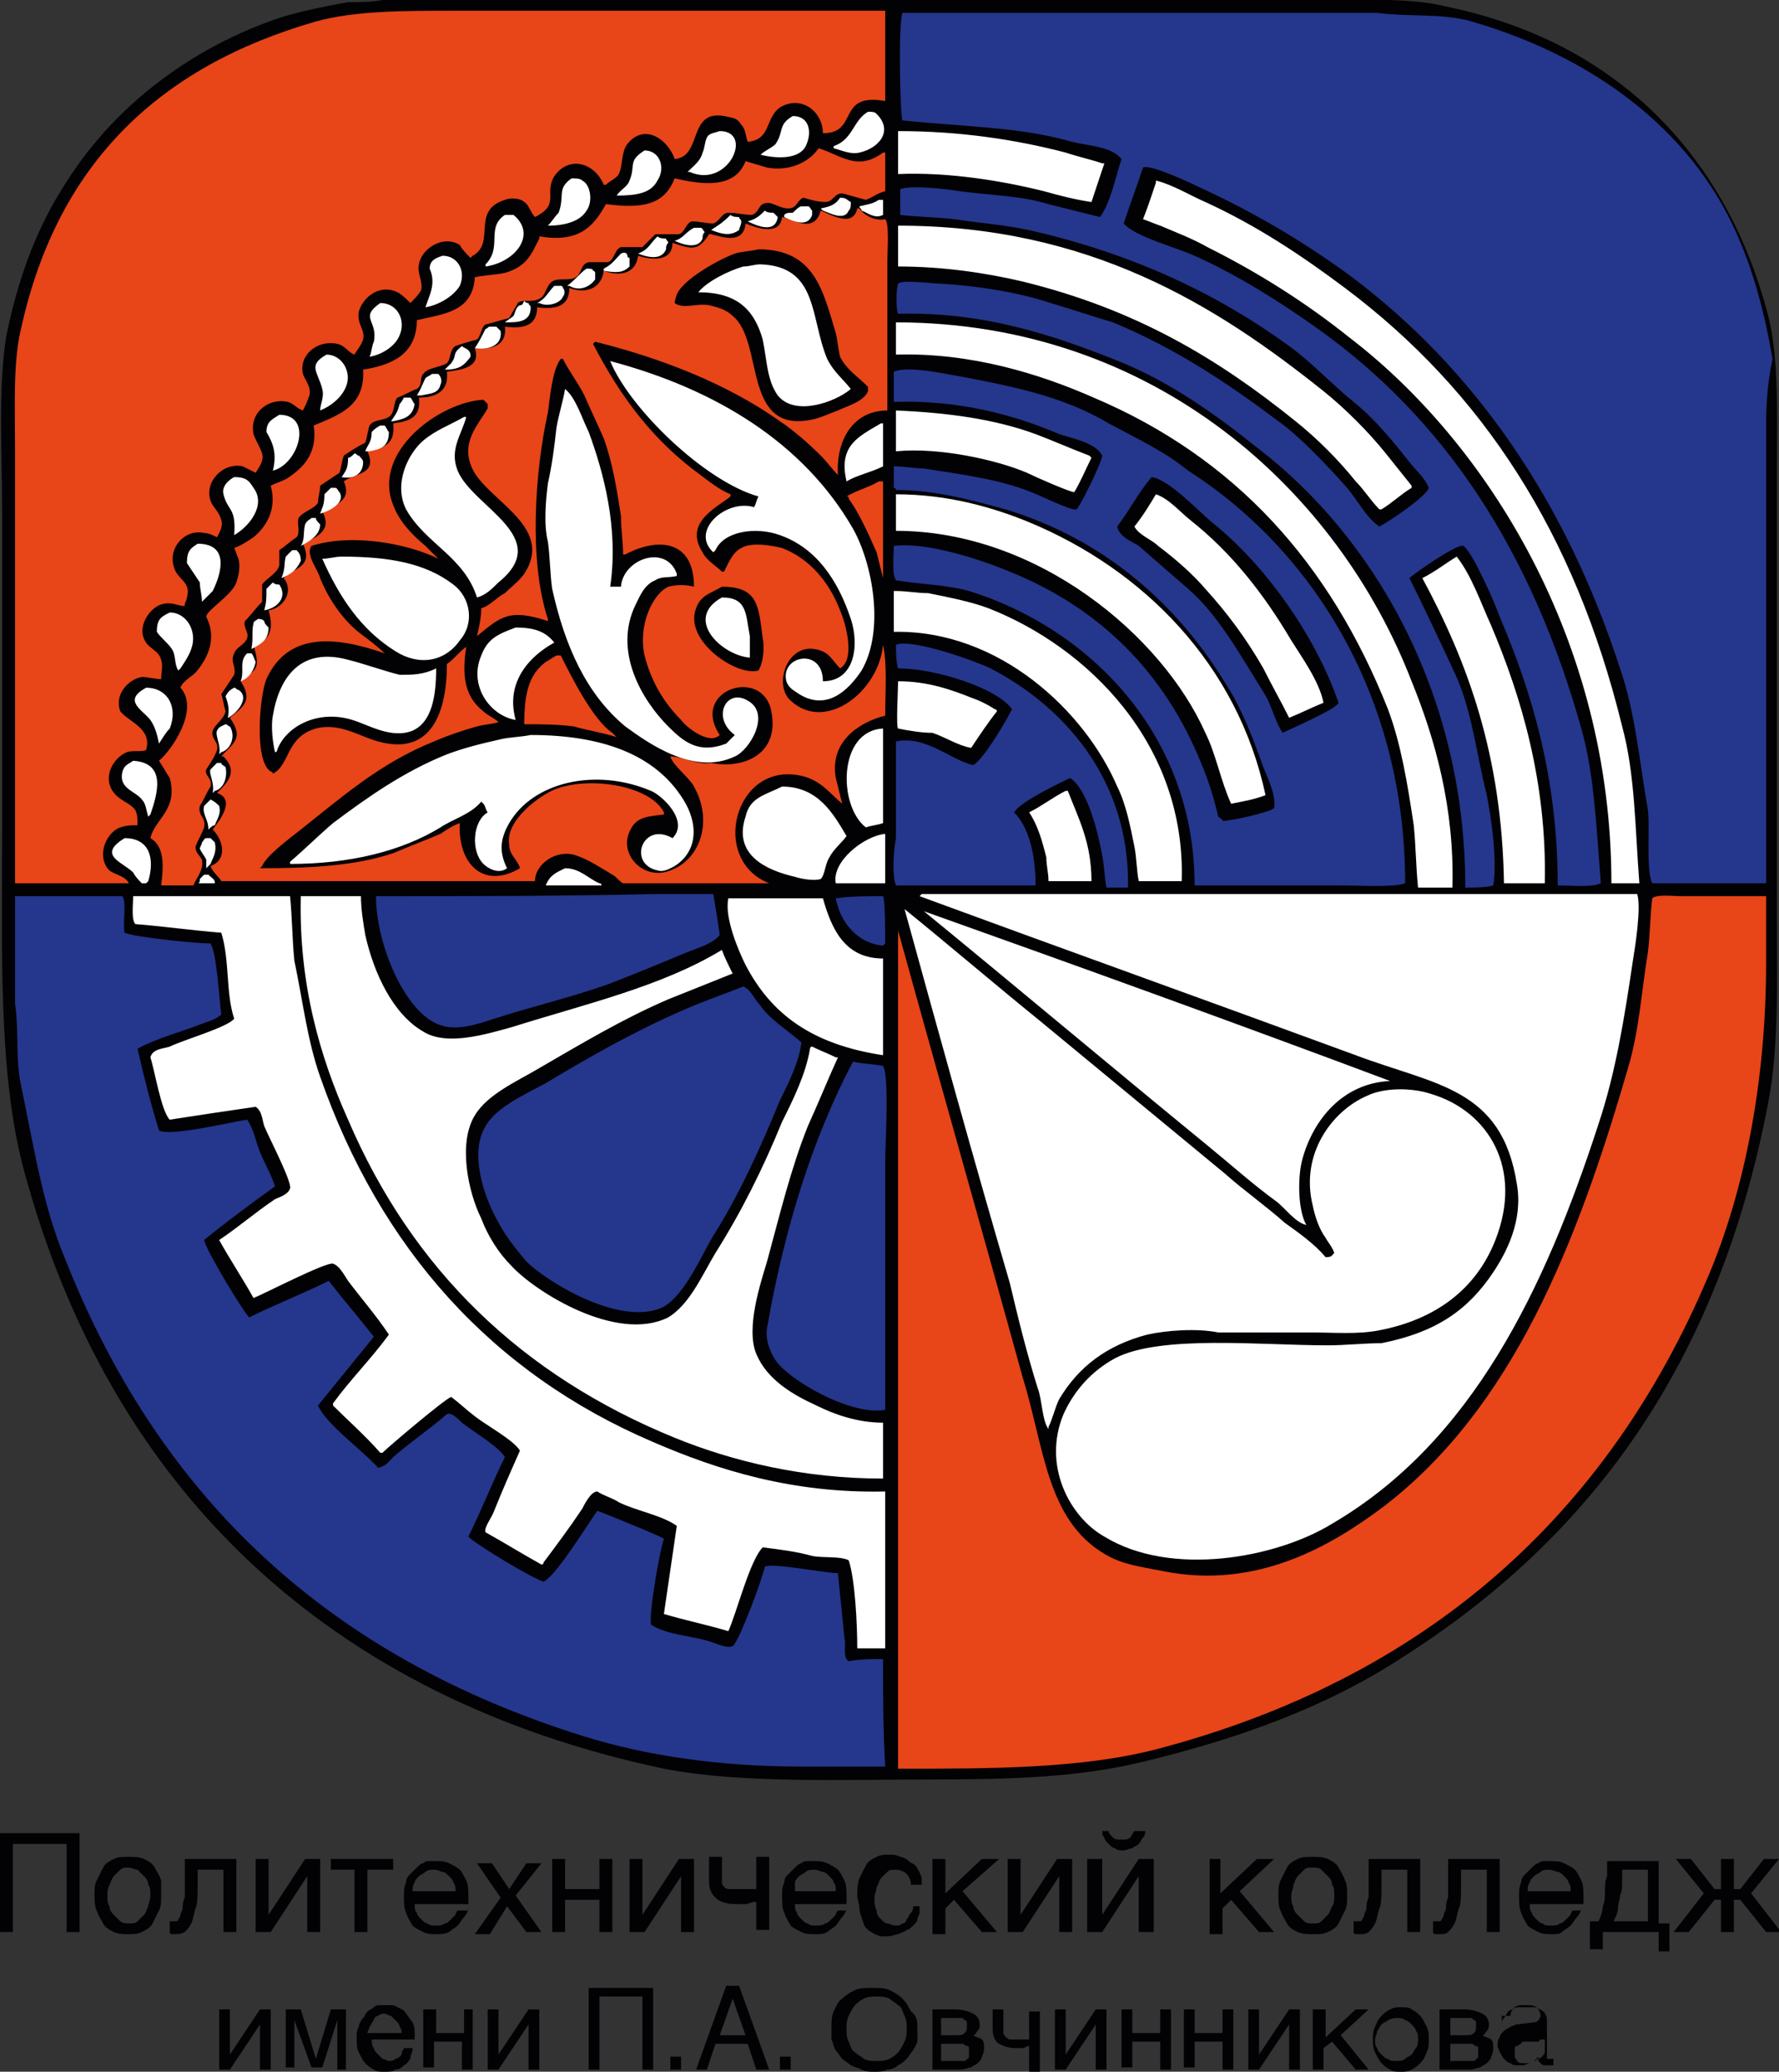
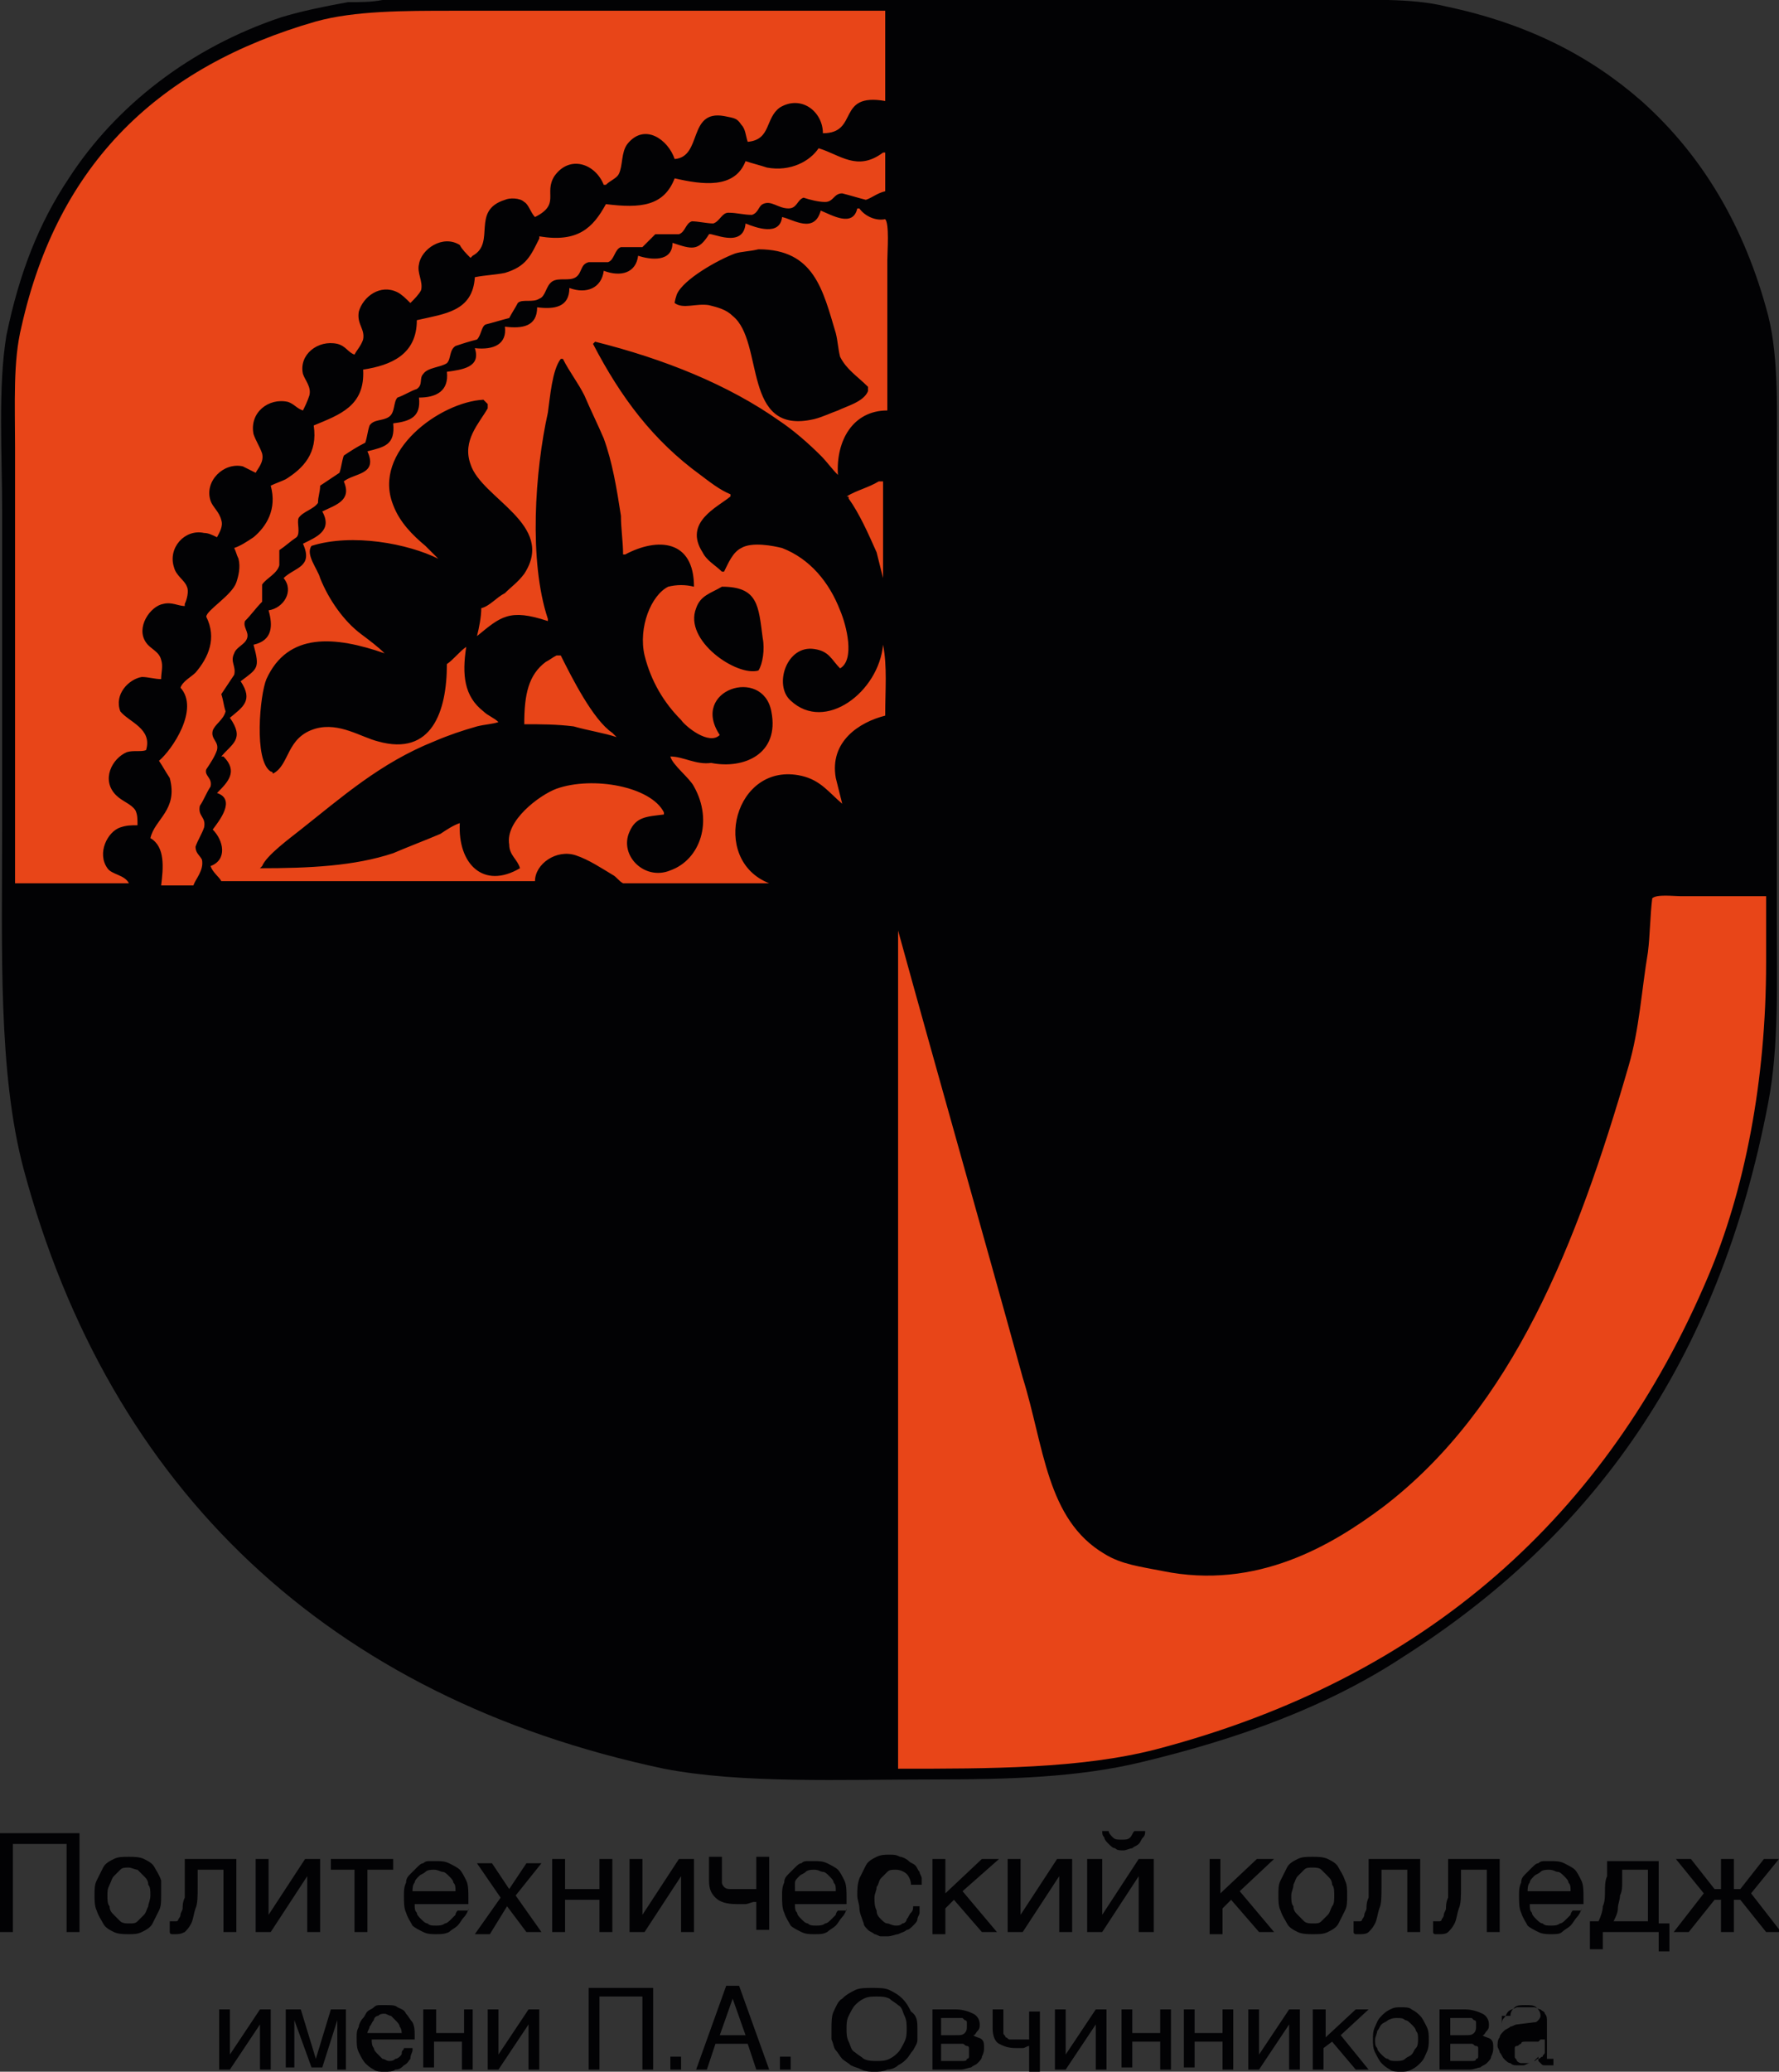
<svg xmlns="http://www.w3.org/2000/svg" version="1.1" id="Layer_1" x="0px" y="0px" viewBox="0 0 82.8 96.4" style="enable-background:new 0 0 82.8 96.4;" xml:space="preserve">
  <rect x="0" y="0" width="82.8" height="96.4" fill="#333333" stroke="none" />
  <style type="text/css">
	.st0{fill-rule:evenodd;clip-rule:evenodd;fill:#020204;}
	.st1{fill-rule:evenodd;clip-rule:evenodd;fill:#E84518;}
	.st2{fill-rule:evenodd;clip-rule:evenodd;fill:#FFFFFF;}
	.st3{fill-rule:evenodd;clip-rule:evenodd;fill:#25368D;}
</style>
  <g>
    <path class="st0" d="M17.8,0c11.7,0,23.4,0,35,0c2.9,0,5.9,0,8.8,0c2,0,4.1-0.1,5.7,0.3c3.8,0.8,6.7,2.3,9.1,4.4   c2.8,2.5,4.8,5.8,5.9,10c0.5,2,0.4,4.5,0.4,7c0,3.2,0,6.3,0,9.5c0,3.8,0,7.7,0,11.5c0,3,0.1,6-0.4,8.6c-2.3,12.1-8.2,20.2-17,25.8   c-3.5,2.3-7.6,3.8-12.2,4.9c-2.9,0.7-6.1,0.8-9.6,0.8c-4.3,0-9,0.2-12.6-0.5C15.3,79,5.1,69.3,1.1,54.4c-1.2-4.5-1-10.3-1-16   c0-4.9,0-9.7,0-14.6c0-2.7-0.2-5.8,0.2-8.2c0.6-2.9,1.5-5.2,2.9-7.3c2.2-3.4,5.7-6.1,9.9-7.5c1-0.3,2-0.5,3.1-0.7   C16.8,0.1,17.3,0.1,17.8,0z M0,85.3h3.7v4.6H3.1v-4.1H0.6v4.1H0V85.3z M7.5,88.2c0,0.3,0,0.5-0.1,0.7c-0.1,0.2-0.2,0.4-0.3,0.6   c-0.1,0.2-0.3,0.3-0.5,0.4C6.4,90,6.2,90,6,90c-0.2,0-0.5,0-0.7-0.1c-0.2-0.1-0.4-0.2-0.5-0.4c-0.1-0.2-0.2-0.3-0.3-0.6   c-0.1-0.2-0.1-0.5-0.1-0.7c0-0.3,0-0.5,0.1-0.7c0.1-0.2,0.2-0.4,0.3-0.6c0.1-0.2,0.3-0.3,0.5-0.4c0.2-0.1,0.4-0.1,0.7-0.1   c0.2,0,0.5,0,0.7,0.1c0.2,0.1,0.4,0.2,0.5,0.4c0.1,0.2,0.2,0.3,0.3,0.6C7.5,87.7,7.5,87.9,7.5,88.2z M7,88.2c0-0.2,0-0.4-0.1-0.5   c0-0.2-0.1-0.3-0.2-0.4c-0.1-0.1-0.2-0.2-0.3-0.3C6.3,87,6.1,86.9,6,86.9c-0.2,0-0.3,0-0.4,0.1c-0.1,0.1-0.2,0.2-0.3,0.3   c-0.1,0.1-0.1,0.2-0.2,0.4C5,87.9,5,88,5,88.2c0,0.2,0,0.4,0.1,0.5c0,0.2,0.1,0.3,0.2,0.4c0.1,0.1,0.2,0.2,0.3,0.3   c0.1,0.1,0.3,0.1,0.4,0.1c0.2,0,0.3,0,0.4-0.1c0.1-0.1,0.2-0.2,0.3-0.3c0.1-0.1,0.1-0.2,0.2-0.4C6.9,88.6,7,88.4,7,88.2z M10.5,87   H9.2l0,0.8c0,0.4,0,0.8-0.1,1c-0.1,0.3-0.1,0.5-0.2,0.7c-0.1,0.2-0.2,0.3-0.3,0.4C8.4,90,8.3,90,8.1,90C8.1,90,8,90,8,90   c0,0-0.1,0-0.1-0.1v-0.5c0.1,0,0.2,0,0.2,0c0,0,0.1,0,0.1,0c0,0,0.1,0,0.1-0.1c0,0,0.1-0.1,0.1-0.2c0-0.1,0.1-0.2,0.1-0.3   c0-0.1,0-0.3,0.1-0.5c0-0.2,0-0.4,0-0.6l0-1.2h2.4v3.4h-0.6V87z M11.9,86.5h0.6v2.6h0l1.7-2.6h0.7v3.4h-0.6v-2.6h0l-1.7,2.6h-0.7   V86.5z M16.6,87h-1.2v-0.5h2.9V87h-1.2v2.9h-0.6V87z M21.8,88.8c0,0.1-0.1,0.3-0.2,0.4c-0.1,0.1-0.2,0.3-0.3,0.4   c-0.1,0.1-0.3,0.2-0.4,0.3C20.7,90,20.5,90,20.3,90c-0.2,0-0.4,0-0.6-0.1c-0.2-0.1-0.4-0.2-0.5-0.3c-0.1-0.2-0.2-0.3-0.3-0.6   c-0.1-0.2-0.1-0.5-0.1-0.8c0-0.2,0-0.4,0.1-0.6c0-0.2,0.1-0.3,0.2-0.4c0.1-0.1,0.2-0.2,0.3-0.3c0.1-0.1,0.2-0.2,0.3-0.2   c0.1-0.1,0.2-0.1,0.3-0.1c0.1,0,0.2,0,0.3,0c0.2,0,0.4,0,0.6,0.1c0.2,0.1,0.4,0.2,0.5,0.3c0.1,0.1,0.2,0.3,0.3,0.5   c0.1,0.2,0.1,0.5,0.1,0.8v0.3h-2.5c0,0.2,0,0.3,0.1,0.4c0,0.1,0.1,0.2,0.2,0.3c0.1,0.1,0.2,0.2,0.3,0.2c0.1,0.1,0.2,0.1,0.4,0.1   c0.1,0,0.3,0,0.4-0.1c0.1,0,0.2-0.1,0.3-0.2c0.1-0.1,0.1-0.1,0.2-0.2c0-0.1,0.1-0.2,0.1-0.2H21.8z M21.2,88c0-0.2,0-0.3-0.1-0.4   c0-0.1-0.1-0.2-0.2-0.3c-0.1-0.1-0.2-0.2-0.3-0.2c-0.1,0-0.2-0.1-0.4-0.1c-0.1,0-0.3,0-0.4,0.1c-0.1,0.1-0.2,0.1-0.3,0.2   c-0.1,0.1-0.2,0.2-0.2,0.3c-0.1,0.1-0.1,0.3-0.1,0.4H21.2z M23.6,88.7l-0.8,1.3h-0.7l1.2-1.7l-1.1-1.6h0.7l0.8,1.2l0.8-1.2h0.7   L24,88.2l1.2,1.7h-0.7L23.6,88.7z M25.7,86.5h0.6v1.4h1.6v-1.4h0.6v3.4h-0.6v-1.5h-1.6v1.5h-0.6V86.5z M29.3,86.5h0.6v2.6h0   l1.7-2.6h0.7v3.4h-0.6v-2.6h0L30,89.9h-0.7V86.5z M35.1,88.5c-0.1,0-0.3,0.1-0.4,0.1c-0.2,0-0.3,0-0.4,0c-0.5,0-0.8-0.1-1-0.3   c-0.2-0.2-0.3-0.4-0.3-0.8v-1.1h0.6v0.9c0,0.1,0,0.2,0,0.3c0,0.1,0.1,0.2,0.1,0.2c0.1,0.1,0.2,0.1,0.3,0.1c0.1,0,0.3,0,0.4,0   c0,0,0.1,0,0.2,0c0.1,0,0.1,0,0.2,0c0.1,0,0.1,0,0.2,0c0.1,0,0.1,0,0.2,0v-1.5h0.6v3.4h-0.6V88.5z M39.4,88.8   c0,0.1-0.1,0.3-0.2,0.4c-0.1,0.1-0.2,0.3-0.3,0.4c-0.1,0.1-0.3,0.2-0.4,0.3C38.3,90,38.2,90,37.9,90c-0.2,0-0.4,0-0.6-0.1   c-0.2-0.1-0.4-0.2-0.5-0.3c-0.1-0.2-0.2-0.3-0.3-0.6c-0.1-0.2-0.1-0.5-0.1-0.8c0-0.2,0-0.4,0.1-0.6c0-0.2,0.1-0.3,0.2-0.4   c0.1-0.1,0.2-0.2,0.3-0.3c0.1-0.1,0.2-0.2,0.3-0.2c0.1-0.1,0.2-0.1,0.3-0.1c0.1,0,0.2,0,0.3,0c0.2,0,0.4,0,0.6,0.1   c0.2,0.1,0.4,0.2,0.5,0.3c0.1,0.1,0.2,0.3,0.3,0.5c0.1,0.2,0.1,0.5,0.1,0.8v0.3H37c0,0.2,0,0.3,0.1,0.4c0,0.1,0.1,0.2,0.2,0.3   c0.1,0.1,0.2,0.2,0.3,0.2c0.1,0.1,0.2,0.1,0.4,0.1c0.1,0,0.3,0,0.4-0.1c0.1,0,0.2-0.1,0.3-0.2c0.1-0.1,0.1-0.1,0.2-0.2   c0-0.1,0.1-0.2,0.1-0.2H39.4z M38.9,88c0-0.2,0-0.3-0.1-0.4c0-0.1-0.1-0.2-0.2-0.3c-0.1-0.1-0.2-0.2-0.3-0.2   c-0.1,0-0.2-0.1-0.4-0.1c-0.1,0-0.3,0-0.4,0.1c-0.1,0.1-0.2,0.1-0.3,0.2c-0.1,0.1-0.2,0.2-0.2,0.3C37,87.7,37,87.8,37,88H38.9z    M42.8,88.7c0,0.1,0,0.2,0,0.3c0,0.1-0.1,0.2-0.1,0.3c0,0.1-0.1,0.2-0.2,0.3c-0.1,0.1-0.2,0.2-0.3,0.2c-0.1,0.1-0.2,0.1-0.4,0.2   c-0.1,0-0.3,0.1-0.5,0.1c-0.1,0-0.2,0-0.3,0c-0.1,0-0.2-0.1-0.3-0.1c-0.1-0.1-0.2-0.1-0.3-0.2c-0.1-0.1-0.2-0.2-0.2-0.3   C40.1,89.2,40,89,40,88.8c0-0.2-0.1-0.4-0.1-0.6c0-0.3,0-0.5,0.1-0.8c0.1-0.2,0.2-0.4,0.3-0.6c0.1-0.2,0.3-0.3,0.5-0.4   c0.2-0.1,0.4-0.1,0.6-0.1c0.2,0,0.3,0,0.5,0.1c0.1,0,0.3,0.1,0.4,0.2c0.1,0.1,0.2,0.1,0.3,0.2c0.1,0.1,0.1,0.2,0.2,0.3   c0,0.1,0.1,0.2,0.1,0.3c0,0.1,0,0.2,0,0.3h-0.5c0-0.2-0.1-0.4-0.2-0.5c-0.1-0.1-0.3-0.2-0.5-0.2c-0.2,0-0.3,0-0.4,0.1   c-0.1,0.1-0.2,0.2-0.3,0.3c-0.1,0.1-0.1,0.3-0.2,0.4c0,0.2-0.1,0.3-0.1,0.5c0,0.2,0,0.4,0.1,0.6c0,0.2,0.1,0.3,0.2,0.4   c0.1,0.1,0.2,0.2,0.3,0.2c0.1,0,0.2,0.1,0.4,0.1c0.1,0,0.2,0,0.3-0.1c0.1,0,0.2-0.1,0.2-0.2c0.1-0.1,0.1-0.2,0.2-0.3   c0.1-0.1,0.1-0.2,0.1-0.3H42.8z M43.4,86.5h0.6v1.6l1.7-1.6h0.8L44.8,88l1.6,1.9h-0.7l-1.3-1.5l-0.4,0.4v1.2h-0.6V86.5z M46.9,86.5   h0.6v2.6h0l1.7-2.6h0.7v3.4h-0.6v-2.6h0l-1.7,2.6h-0.7V86.5z M50.7,86.5h0.6v2.6h0l1.7-2.6h0.7v3.4H53v-2.6h0l-1.7,2.6h-0.7V86.5z    M51.6,85.2c0,0.1,0.1,0.2,0.2,0.3c0.1,0.1,0.2,0.1,0.4,0.1c0.2,0,0.3,0,0.4-0.1c0.1-0.1,0.1-0.2,0.2-0.3h0.5c0,0.1,0,0.2-0.1,0.3   c-0.1,0.1-0.1,0.2-0.2,0.3c-0.1,0.1-0.2,0.1-0.3,0.2c-0.1,0-0.3,0.1-0.4,0.1c-0.2,0-0.3,0-0.4-0.1c-0.1,0-0.2-0.1-0.3-0.2   c-0.1-0.1-0.2-0.2-0.2-0.3c-0.1-0.1-0.1-0.2-0.1-0.3H51.6z M56.2,86.5h0.6v1.6l1.7-1.6h0.8L57.7,88l1.6,1.9h-0.7l-1.3-1.5l-0.4,0.4   v1.2h-0.6V86.5z M62.7,88.2c0,0.3,0,0.5-0.1,0.7c-0.1,0.2-0.2,0.4-0.3,0.6c-0.1,0.2-0.3,0.3-0.5,0.4C61.6,90,61.4,90,61.1,90   c-0.2,0-0.5,0-0.7-0.1c-0.2-0.1-0.4-0.2-0.5-0.4c-0.1-0.2-0.2-0.3-0.3-0.6c-0.1-0.2-0.1-0.5-0.1-0.7c0-0.3,0-0.5,0.1-0.7   c0.1-0.2,0.2-0.4,0.3-0.6c0.1-0.2,0.3-0.3,0.5-0.4c0.2-0.1,0.4-0.1,0.7-0.1c0.2,0,0.5,0,0.7,0.1c0.2,0.1,0.4,0.2,0.5,0.4   c0.1,0.2,0.2,0.3,0.3,0.6C62.7,87.7,62.7,87.9,62.7,88.2z M62.1,88.2c0-0.2,0-0.4-0.1-0.5c0-0.2-0.1-0.3-0.2-0.4   c-0.1-0.1-0.2-0.2-0.3-0.3c-0.1-0.1-0.3-0.1-0.4-0.1c-0.2,0-0.3,0-0.4,0.1c-0.1,0.1-0.2,0.2-0.3,0.3c-0.1,0.1-0.1,0.2-0.2,0.4   c0,0.2-0.1,0.3-0.1,0.5c0,0.2,0,0.4,0.1,0.5c0,0.2,0.1,0.3,0.2,0.4c0.1,0.1,0.2,0.2,0.3,0.3c0.1,0.1,0.3,0.1,0.4,0.1   c0.2,0,0.3,0,0.4-0.1c0.1-0.1,0.2-0.2,0.3-0.3c0.1-0.1,0.1-0.2,0.2-0.4C62.1,88.6,62.1,88.4,62.1,88.2z M65.6,87h-1.3l0,0.8   c0,0.4,0,0.8-0.1,1c-0.1,0.3-0.1,0.5-0.2,0.7c-0.1,0.2-0.2,0.3-0.3,0.4C63.6,90,63.4,90,63.3,90c-0.1,0-0.1,0-0.2,0   c0,0-0.1,0-0.1-0.1v-0.5c0.1,0,0.2,0,0.2,0c0,0,0.1,0,0.1,0c0,0,0.1,0,0.1-0.1c0,0,0.1-0.1,0.1-0.2c0-0.1,0.1-0.2,0.1-0.3   c0-0.1,0-0.3,0.1-0.5c0-0.2,0-0.4,0-0.6l0-1.2h2.4v3.4h-0.6V87z M69.3,87H68l0,0.8c0,0.4,0,0.8-0.1,1c-0.1,0.3-0.1,0.5-0.2,0.7   c-0.1,0.2-0.2,0.3-0.3,0.4C67.3,90,67.1,90,67,90c-0.1,0-0.1,0-0.2,0c0,0-0.1,0-0.1-0.1v-0.5c0.1,0,0.2,0,0.2,0c0,0,0.1,0,0.1,0   c0,0,0.1,0,0.1-0.1c0,0,0.1-0.1,0.1-0.2c0-0.1,0.1-0.2,0.1-0.3c0-0.1,0-0.3,0.1-0.5c0-0.2,0-0.4,0-0.6l0-1.2h2.4v3.4h-0.6V87z    M73.6,88.8c0,0.1-0.1,0.3-0.2,0.4c-0.1,0.1-0.2,0.3-0.3,0.4c-0.1,0.1-0.3,0.2-0.4,0.3C72.6,90,72.4,90,72.2,90   c-0.2,0-0.4,0-0.6-0.1c-0.2-0.1-0.4-0.2-0.5-0.3c-0.1-0.2-0.2-0.3-0.3-0.6c-0.1-0.2-0.1-0.5-0.1-0.8c0-0.2,0-0.4,0.1-0.6   c0-0.2,0.1-0.3,0.2-0.4c0.1-0.1,0.2-0.2,0.3-0.3c0.1-0.1,0.2-0.2,0.3-0.2c0.1-0.1,0.2-0.1,0.3-0.1c0.1,0,0.2,0,0.3,0   c0.2,0,0.4,0,0.6,0.1c0.2,0.1,0.4,0.2,0.5,0.3c0.1,0.1,0.2,0.3,0.3,0.5c0.1,0.2,0.1,0.5,0.1,0.8v0.3h-2.5c0,0.2,0,0.3,0.1,0.4   c0,0.1,0.1,0.2,0.2,0.3s0.2,0.2,0.3,0.2c0.1,0.1,0.2,0.1,0.4,0.1c0.1,0,0.3,0,0.4-0.1c0.1,0,0.2-0.1,0.3-0.2   c0.1-0.1,0.1-0.1,0.2-0.2c0-0.1,0.1-0.2,0.1-0.2H73.6z M73.1,88c0-0.2,0-0.3-0.1-0.4c0-0.1-0.1-0.2-0.2-0.3   c-0.1-0.1-0.2-0.2-0.3-0.2c-0.1,0-0.2-0.1-0.4-0.1c-0.1,0-0.3,0-0.4,0.1c-0.1,0.1-0.2,0.1-0.3,0.2c-0.1,0.1-0.2,0.2-0.2,0.3   c-0.1,0.1-0.1,0.3-0.1,0.4H73.1z M77.2,89.9h-2.6v0.8H74v-1.3h0.4c0.1-0.2,0.2-0.5,0.2-0.7c0.1-0.2,0.1-0.5,0.1-0.7   c0-0.2,0-0.5,0.1-0.7c0-0.2,0-0.5,0-0.7h2.4v2.9h0.5v1.3h-0.5V89.9z M76.7,89.4V87h-1.2c0,0.2,0,0.4,0,0.6c0,0.2,0,0.4-0.1,0.6   c0,0.2-0.1,0.4-0.1,0.6c0,0.2-0.1,0.4-0.2,0.6H76.7z M80.7,87.9H81l1.1-1.4h0.7l-1.3,1.6l1.4,1.8h-0.7L81,88.4h-0.3v1.5h-0.6v-1.5   h-0.3l-1.2,1.5h-0.7l1.4-1.8L78,86.5h0.7l1.1,1.4h0.3v-1.4h0.6V87.9z M10.2,93.5h0.5v2.1h0l1.4-2.1h0.5v2.8h-0.5v-2.1h0l-1.4,2.1   h-0.5V93.5z M13.3,93.5H14l0.7,2.3h0l0.7-2.3h0.7v2.8h-0.4V94h0l-0.7,2.2h-0.5L13.7,94h0v2.2h-0.4V93.5z M19.2,95.4   c0,0.1-0.1,0.2-0.1,0.4c-0.1,0.1-0.1,0.2-0.3,0.3c-0.1,0.1-0.2,0.2-0.4,0.2c-0.1,0.1-0.3,0.1-0.5,0.1c-0.2,0-0.4,0-0.5-0.1   c-0.2-0.1-0.3-0.2-0.4-0.3c-0.1-0.1-0.2-0.3-0.3-0.5c-0.1-0.2-0.1-0.4-0.1-0.7c0-0.2,0-0.3,0.1-0.5c0-0.1,0.1-0.3,0.2-0.4   c0.1-0.1,0.1-0.2,0.2-0.3c0.1-0.1,0.2-0.1,0.3-0.2c0.1-0.1,0.2-0.1,0.3-0.1c0.1,0,0.2,0,0.3,0c0.2,0,0.4,0,0.5,0.1   c0.2,0.1,0.3,0.1,0.4,0.3c0.1,0.1,0.2,0.3,0.3,0.4c0.1,0.2,0.1,0.4,0.1,0.6v0.2h-2c0,0.1,0,0.3,0.1,0.4c0,0.1,0.1,0.2,0.2,0.3   c0.1,0.1,0.1,0.1,0.2,0.2c0.1,0,0.2,0.1,0.3,0.1c0.1,0,0.2,0,0.3-0.1c0.1,0,0.2-0.1,0.2-0.1c0.1-0.1,0.1-0.1,0.1-0.2   c0-0.1,0.1-0.1,0.1-0.2H19.2z M18.7,94.7c0-0.1,0-0.3-0.1-0.4c0-0.1-0.1-0.2-0.2-0.3c-0.1-0.1-0.1-0.1-0.2-0.2   c-0.1,0-0.2-0.1-0.3-0.1c-0.1,0-0.2,0-0.3,0.1c-0.1,0-0.2,0.1-0.2,0.2c-0.1,0.1-0.1,0.2-0.2,0.3c0,0.1-0.1,0.2-0.1,0.3H18.7z    M19.8,93.5h0.5v1.1h1.3v-1.1H22v2.8h-0.5V95h-1.3v1.2h-0.5V93.5z M22.7,93.5h0.5v2.1h0l1.4-2.1h0.5v2.8h-0.5v-2.1h0l-1.4,2.1h-0.5   V93.5z M27.4,92.5h3v3.8h-0.5v-3.4h-2v3.4h-0.5V92.5z M31.2,95.7h0.5v0.6h-0.5V95.7z M32.4,96.3l1.4-3.9h0.6l1.4,3.9h-0.6l-0.4-1.2   h-1.5l-0.4,1.2H32.4z M34.7,94.7L34.1,93l-0.6,1.7H34.7z M36.3,95.7h0.5v0.6h-0.5V95.7z M42.7,94.4c0,0.2,0,0.3,0,0.5   c0,0.2-0.1,0.3-0.2,0.5c-0.1,0.1-0.2,0.3-0.3,0.4c-0.1,0.1-0.2,0.2-0.4,0.3c-0.1,0.1-0.3,0.2-0.5,0.2c-0.2,0.1-0.4,0.1-0.6,0.1   c-0.2,0-0.4,0-0.6-0.1c-0.2-0.1-0.3-0.1-0.5-0.2c-0.1-0.1-0.3-0.2-0.4-0.3c-0.1-0.1-0.2-0.3-0.3-0.4s-0.1-0.3-0.2-0.5   c0-0.2,0-0.3,0-0.5c0-0.3,0-0.6,0.1-0.8c0.1-0.2,0.2-0.5,0.4-0.6c0.2-0.2,0.4-0.3,0.6-0.4c0.2-0.1,0.5-0.1,0.8-0.1   c0.3,0,0.6,0,0.8,0.1c0.2,0.1,0.4,0.2,0.6,0.4c0.2,0.2,0.3,0.4,0.4,0.6C42.7,93.8,42.7,94.1,42.7,94.4z M42.2,94.4   c0-0.2,0-0.4-0.1-0.6c-0.1-0.2-0.1-0.4-0.3-0.5c-0.1-0.1-0.3-0.2-0.4-0.3c-0.2-0.1-0.4-0.1-0.6-0.1c-0.2,0-0.4,0-0.6,0.1   c-0.2,0.1-0.3,0.2-0.4,0.3c-0.1,0.1-0.2,0.3-0.3,0.5c-0.1,0.2-0.1,0.4-0.1,0.6c0,0.2,0,0.4,0.1,0.6c0.1,0.2,0.1,0.4,0.3,0.5   c0.1,0.1,0.3,0.2,0.4,0.3c0.2,0.1,0.4,0.1,0.6,0.1c0.2,0,0.4,0,0.6-0.1c0.2-0.1,0.3-0.2,0.4-0.3c0.1-0.1,0.2-0.3,0.3-0.5   C42.2,94.8,42.2,94.6,42.2,94.4z M43.3,93.5h1.2c0.3,0,0.6,0.1,0.8,0.2c0.2,0.1,0.3,0.3,0.3,0.5c0,0.1,0,0.2-0.1,0.3   c-0.1,0.1-0.1,0.2-0.2,0.2c0.1,0.1,0.3,0.1,0.4,0.2c0.1,0.1,0.1,0.2,0.1,0.4c0,0.1,0,0.2-0.1,0.4c0,0.1-0.1,0.2-0.2,0.3   c-0.1,0.1-0.2,0.1-0.3,0.2c-0.1,0-0.3,0.1-0.5,0.1h-1.3V93.5z M43.8,94.7h0.7c0.2,0,0.3,0,0.4-0.1c0.1-0.1,0.1-0.2,0.1-0.3   c0-0.1,0-0.1,0-0.2c0-0.1-0.1-0.1-0.1-0.1c0,0-0.1-0.1-0.1-0.1c-0.1,0-0.1,0-0.2,0h-0.8V94.7z M43.8,95.9h0.7c0.1,0,0.2,0,0.3,0   c0.1,0,0.2,0,0.2-0.1c0.1,0,0.1-0.1,0.1-0.1c0-0.1,0-0.1,0-0.2c0-0.1,0-0.1,0-0.2c0-0.1-0.1-0.1-0.1-0.1c-0.1,0-0.1-0.1-0.2-0.1   c-0.1,0-0.2,0-0.3,0h-0.7V95.9z M47.9,95.2c-0.1,0-0.2,0.1-0.3,0.1c-0.1,0-0.2,0-0.3,0c-0.4,0-0.6-0.1-0.8-0.2   c-0.2-0.1-0.3-0.4-0.3-0.7v-0.9h0.5v0.8c0,0.1,0,0.2,0,0.3c0,0.1,0.1,0.1,0.1,0.2c0.1,0,0.1,0.1,0.2,0.1c0.1,0,0.2,0,0.3,0   c0,0,0.1,0,0.1,0c0.1,0,0.1,0,0.2,0c0.1,0,0.1,0,0.2,0c0.1,0,0.1,0,0.1,0v-1.3h0.5v2.8h-0.5V95.2z M49.1,93.5h0.5v2.1h0l1.4-2.1   h0.5v2.8H51v-2.1h0l-1.4,2.1h-0.5V93.5z M52.2,93.5h0.5v1.1h1.3v-1.1h0.5v2.8h-0.5V95h-1.3v1.2h-0.5V93.5z M55.1,93.5h0.5v1.1h1.3   v-1.1h0.5v2.8h-0.5V95h-1.3v1.2h-0.5V93.5z M58.1,93.5h0.5v2.1h0l1.4-2.1h0.5v2.8H60v-2.1h0l-1.4,2.1h-0.5V93.5z M61.2,93.5h0.5   v1.3l1.4-1.3h0.6l-1.3,1.2l1.3,1.6h-0.6L62,95l-0.4,0.3v1h-0.5V93.5z M66.5,94.9c0,0.2,0,0.4-0.1,0.6c-0.1,0.2-0.1,0.3-0.3,0.5   c-0.1,0.1-0.2,0.2-0.4,0.3c-0.2,0.1-0.3,0.1-0.5,0.1c-0.2,0-0.4,0-0.5-0.1c-0.2-0.1-0.3-0.2-0.4-0.3c-0.1-0.1-0.2-0.3-0.3-0.5   c-0.1-0.2-0.1-0.4-0.1-0.6c0-0.2,0-0.4,0.1-0.6c0.1-0.2,0.1-0.3,0.3-0.5c0.1-0.1,0.2-0.2,0.4-0.3c0.2-0.1,0.3-0.1,0.5-0.1   c0.2,0,0.4,0,0.5,0.1c0.2,0.1,0.3,0.2,0.4,0.3c0.1,0.1,0.2,0.3,0.3,0.5C66.5,94.5,66.5,94.7,66.5,94.9z M66,94.9   c0-0.2,0-0.3-0.1-0.4c0-0.1-0.1-0.2-0.2-0.3c-0.1-0.1-0.2-0.2-0.3-0.2c-0.1-0.1-0.2-0.1-0.4-0.1c-0.1,0-0.2,0-0.4,0.1   c-0.1,0.1-0.2,0.1-0.3,0.2c-0.1,0.1-0.1,0.2-0.2,0.3c0,0.1-0.1,0.3-0.1,0.4c0,0.2,0,0.3,0.1,0.4c0,0.1,0.1,0.2,0.2,0.3   c0.1,0.1,0.2,0.2,0.3,0.2c0.1,0.1,0.2,0.1,0.4,0.1c0.1,0,0.3,0,0.4-0.1c0.1-0.1,0.2-0.1,0.3-0.2c0.1-0.1,0.1-0.2,0.2-0.3   C66,95.2,66,95,66,94.9z M67,93.5h1.2c0.3,0,0.6,0.1,0.8,0.2c0.2,0.1,0.3,0.3,0.3,0.5c0,0.1,0,0.2-0.1,0.3   c-0.1,0.1-0.1,0.2-0.2,0.2c0.1,0.1,0.3,0.1,0.4,0.2c0.1,0.1,0.1,0.2,0.1,0.4c0,0.1,0,0.2-0.1,0.4c0,0.1-0.1,0.2-0.2,0.3   c-0.1,0.1-0.2,0.1-0.3,0.2c-0.1,0-0.3,0.1-0.5,0.1H67V93.5z M67.5,94.7h0.7c0.2,0,0.3,0,0.4-0.1c0.1-0.1,0.1-0.2,0.1-0.3   c0-0.1,0-0.1,0-0.2c0-0.1-0.1-0.1-0.1-0.1c0,0-0.1-0.1-0.1-0.1c-0.1,0-0.1,0-0.2,0h-0.8V94.7z M67.5,95.9h0.7c0.1,0,0.2,0,0.3,0   c0.1,0,0.2,0,0.2-0.1c0.1,0,0.1-0.1,0.1-0.1c0-0.1,0-0.1,0-0.2c0-0.1,0-0.1,0-0.2c0-0.1-0.1-0.1-0.1-0.1c-0.1,0-0.1-0.1-0.2-0.1   c-0.1,0-0.2,0-0.3,0h-0.7V95.9z M69.9,94.3c0-0.2,0-0.3,0.1-0.4c0.1-0.1,0.1-0.2,0.2-0.3c0.1-0.1,0.2-0.1,0.4-0.2   c0.1,0,0.3,0,0.4,0c0.1,0,0.3,0,0.4,0c0.1,0,0.2,0.1,0.3,0.1c0.1,0.1,0.2,0.1,0.2,0.2c0.1,0.1,0.1,0.2,0.1,0.4v1.6c0,0,0,0.1,0,0.1   c0,0,0.1,0,0.1,0c0,0,0,0,0.1,0c0,0,0.1,0,0.1,0v0.3c0,0-0.1,0-0.1,0s-0.1,0-0.1,0c-0.1,0-0.2,0-0.2,0c-0.1,0-0.1,0-0.2-0.1   c0,0-0.1-0.1-0.1-0.1c0-0.1,0-0.1,0-0.2c-0.1,0.1-0.1,0.1-0.2,0.2c-0.1,0.1-0.1,0.1-0.2,0.1c-0.1,0-0.2,0.1-0.3,0.1   c-0.1,0-0.2,0-0.3,0c-0.1,0-0.2,0-0.3-0.1c-0.1,0-0.2-0.1-0.3-0.2c-0.1-0.1-0.1-0.2-0.2-0.3c0-0.1-0.1-0.2-0.1-0.3   c0-0.1,0-0.3,0.1-0.4c0-0.1,0.1-0.2,0.2-0.3c0.1-0.1,0.2-0.1,0.3-0.2c0.1,0,0.2-0.1,0.3-0.1l0.8-0.1c0.1,0,0.1,0,0.2-0.1   c0,0,0.1-0.1,0.1-0.2c0-0.2-0.1-0.3-0.2-0.4c-0.1-0.1-0.3-0.1-0.5-0.1c-0.2,0-0.4,0-0.5,0.1c-0.1,0.1-0.2,0.2-0.2,0.4H69.9z    M71.7,94.9c0,0-0.1,0.1-0.1,0.1c-0.1,0-0.1,0-0.2,0c-0.1,0-0.1,0-0.2,0c-0.1,0-0.2,0-0.2,0c-0.1,0-0.2,0-0.2,0.1   c-0.1,0-0.1,0.1-0.2,0.1c-0.1,0-0.1,0.1-0.1,0.1c0,0.1,0,0.1,0,0.2c0,0.1,0,0.1,0,0.2c0,0.1,0.1,0.1,0.1,0.2c0,0,0.1,0.1,0.2,0.1   c0.1,0,0.1,0,0.2,0c0,0,0.1,0,0.2,0c0.1,0,0.1,0,0.2-0.1c0.1,0,0.1-0.1,0.2-0.1c0.1,0,0.1-0.1,0.2-0.1c0-0.1,0.1-0.1,0.1-0.2   c0-0.1,0-0.1,0-0.2V94.9z" />
    <path class="st1" d="M6.8,34.9C6.8,34.9,6.8,34.9,6.8,34.9c-0.2,0.1-0.6,0-0.9,0.1c-0.7,0.3-1.2,1.3-0.5,2c0.3,0.3,0.7,0.4,0.9,0.7   c0.1,0.2,0.1,0.4,0.1,0.7c-0.3,0-0.5,0-0.8,0.1c-0.6,0.2-1.1,1.2-0.6,1.9c0.2,0.3,0.8,0.3,1,0.7c-1.8,0-3.5,0-5.3,0   c0-4.4,0-8.7,0-13.1c0-2.4,0-4.8,0-7.2c0-2-0.1-4,0.3-5.6C2.7,7.6,7.4,3.1,14.7,1c1.8-0.5,4.1-0.5,6.4-0.5c2.7,0,5.4,0,8.2,0   c4,0,7.9,0,11.9,0c0,1.4,0,2.8,0,4.2c0,0,0,0,0,0c-2.3-0.4-1.2,1.5-2.9,1.5c0-1-1-1.8-2-1.2c-0.7,0.5-0.4,1.5-1.5,1.6   c-0.1-0.3-0.1-0.6-0.3-0.8c-0.2-0.3-0.3-0.3-0.8-0.4c-1.7-0.3-1,1.9-2.3,2c-0.3-0.9-1.4-1.7-2.2-0.7c-0.3,0.4-0.2,1-0.4,1.4   c-0.1,0.2-0.4,0.3-0.6,0.5c0,0-0.1,0-0.1,0c-0.4-1-1.6-1.4-2.3-0.4c-0.5,0.8,0.3,1.3-0.9,1.9c-0.2-0.2-0.3-0.6-0.5-0.7   c-0.2-0.2-0.7-0.2-0.9-0.1c-1.6,0.5-0.4,2-1.5,2.6c0,0,0,0-0.1,0.1c-0.2-0.2-0.4-0.4-0.5-0.6c-0.8-0.5-1.8,0.2-1.9,0.9   c-0.1,0.4,0.2,0.8,0.1,1.2c-0.1,0.2-0.3,0.4-0.5,0.6c-0.2-0.2-0.4-0.4-0.6-0.5c-0.8-0.4-1.6,0.2-1.8,0.9c-0.1,0.6,0.3,0.8,0.2,1.3   c-0.1,0.3-0.3,0.5-0.4,0.7c-0.3-0.1-0.4-0.4-0.8-0.5c-0.9-0.2-1.8,0.5-1.6,1.4c0.1,0.3,0.4,0.6,0.3,1c-0.1,0.3-0.2,0.5-0.3,0.7   c-0.3-0.1-0.4-0.3-0.7-0.4c-0.9-0.2-1.8,0.5-1.6,1.5c0.1,0.3,0.3,0.6,0.4,0.9c0.1,0.4-0.2,0.7-0.3,0.9c-0.2-0.1-0.4-0.2-0.6-0.3   c-0.9-0.2-1.8,0.7-1.5,1.6c0.1,0.3,0.4,0.5,0.5,0.9c0.1,0.3-0.1,0.6-0.2,0.8c-0.2-0.1-0.4-0.2-0.6-0.2c-0.9-0.2-1.7,0.7-1.4,1.6   c0.1,0.4,0.5,0.6,0.6,0.9c0.1,0.2,0,0.6-0.1,0.8c0,0,0,0,0,0.1c-0.3,0-0.6-0.2-1-0.1c-0.6,0.1-1.3,1.1-0.8,1.8   c0.2,0.3,0.6,0.4,0.7,0.8c0.1,0.3,0,0.6,0,0.9c-0.3,0-0.6-0.1-0.9-0.1c-0.6,0.1-1.3,0.8-1,1.6C6,33.6,7.1,33.9,6.8,34.9z M9.3,37.5   c0.2-0.3,0.3-0.6,0.5-0.9c0.1-0.4-0.3-0.5-0.2-0.8c0.2-0.3,0.4-0.6,0.5-0.9c0.1-0.4-0.3-0.5-0.2-0.9c0.1-0.3,0.5-0.5,0.6-0.9   c-0.1-0.3-0.1-0.5-0.2-0.8c0.2-0.3,0.4-0.6,0.6-0.9c0.1-0.4-0.2-0.6,0-1c0.1-0.3,0.5-0.4,0.6-0.7c0.1-0.3-0.2-0.5-0.1-0.8   c0.3-0.3,0.5-0.6,0.8-0.9c0-0.3,0-0.5,0-0.8c0.2-0.3,0.7-0.5,0.8-0.9c0-0.2,0-0.5,0-0.7c0.3-0.2,0.5-0.4,0.8-0.6   c0.2-0.2,0-0.7,0.1-0.9c0.2-0.3,0.7-0.4,0.9-0.7c0-0.3,0.1-0.5,0.1-0.8c0.3-0.2,0.6-0.4,0.9-0.6c0.1-0.3,0.1-0.5,0.2-0.8   c0.3-0.2,0.6-0.4,1-0.6c0.1-0.3,0.1-0.5,0.2-0.8c0.2-0.3,0.6-0.2,0.9-0.4c0.3-0.2,0.2-0.7,0.4-0.9c0.3-0.1,0.6-0.3,0.9-0.4   c0.3-0.2,0.1-0.5,0.3-0.7c0.2-0.3,0.8-0.3,1.1-0.5c0.2-0.2,0.1-0.6,0.4-0.8c0.3-0.1,0.6-0.2,1-0.3c0.2-0.2,0.2-0.6,0.4-0.7   c0.4-0.1,0.7-0.2,1.1-0.3c0.1-0.2,0.3-0.5,0.4-0.7c0.2-0.2,0.7,0,1-0.2c0.3-0.1,0.3-0.6,0.6-0.8c0.3-0.2,0.8,0,1.1-0.2   c0.3-0.2,0.2-0.6,0.6-0.7c0.3,0,0.6,0,0.9,0c0.3-0.1,0.3-0.6,0.6-0.7c0.3,0,0.7,0,1,0c0.2-0.2,0.4-0.4,0.6-0.6c0.4,0,0.7,0,1.1,0   c0.3-0.1,0.3-0.5,0.6-0.6c0.3,0,0.7,0.1,1,0.1c0.3-0.1,0.4-0.5,0.7-0.5c0.4,0,0.7,0.1,1.1,0.1c0.3-0.1,0.3-0.4,0.5-0.5   c0.4-0.2,0.7,0.2,1.2,0.2c0.4,0,0.4-0.4,0.7-0.5c0.3,0.1,0.7,0.2,1,0.2c0.4,0,0.4-0.4,0.8-0.4c0.4,0.1,0.7,0.2,1.1,0.3   c0.3-0.1,0.5-0.3,0.9-0.4c0-0.6,0-1.2,0-1.8c0,0,0,0-0.1,0c-1.2,0.9-2,0.1-3-0.2c-0.4,0.6-1.3,1.1-2.4,0.9c-0.3-0.1-0.7-0.2-1-0.3   c-0.5,1.3-2,1.1-3.3,0.8c-0.5,1.3-1.6,1.4-3.2,1.2c-0.6,1.1-1.3,1.8-3.1,1.5c0,0,0,0.1,0,0.1c-0.4,0.8-0.6,1.3-1.6,1.6   c-0.5,0.1-0.9,0.1-1.4,0.2c-0.1,1.6-1.4,1.7-2.7,2c0,1.6-1.2,2.1-2.5,2.3c0.1,1.7-1.1,2.1-2.3,2.6c0.2,1.3-0.5,2-1.3,2.5   c-0.2,0.1-0.5,0.2-0.7,0.3c0.3,1.1-0.2,1.9-0.8,2.4c-0.3,0.2-0.6,0.4-0.9,0.5c0.1,0.2,0.1,0.3,0.2,0.5c0.1,0.4,0,0.8-0.1,1.1   c-0.2,0.6-1.4,1.3-1.4,1.6c0.5,1,0.1,1.9-0.5,2.6c-0.2,0.2-0.6,0.4-0.7,0.7C9.3,33,8,34.9,7.4,35.4c0.2,0.3,0.3,0.5,0.5,0.8   c0.4,1.5-0.7,1.9-0.9,2.8c0.7,0.4,0.6,1.4,0.5,2.2c0,0,0,0,0,0c0.5,0,1,0,1.5,0c0.1-0.3,0.5-0.7,0.4-1.2c-0.1-0.2-0.3-0.3-0.3-0.6   c0.1-0.3,0.3-0.6,0.4-0.9C9.6,38,9.2,38,9.3,37.5z M41.1,30c0.2,1,0.1,2.1,0.1,3.3c-1.2,0.3-2.6,1.2-2.3,2.9   c0.1,0.4,0.2,0.8,0.3,1.2c-0.6-0.5-1-1.1-1.9-1.3c-3.1-0.7-4.3,3.9-1.5,5c0,0,0,0,0,0c-2.3,0-4.5,0-6.8,0c-0.2-0.1-0.3-0.3-0.5-0.4   c-0.5-0.3-1.1-0.7-1.7-0.9c-0.9-0.3-1.9,0.4-1.9,1.2c-4.9,0-9.7,0-14.6,0c-0.1-0.2-0.4-0.4-0.5-0.7c0.8-0.3,0.6-1.2,0.1-1.7   c0.3-0.4,1.1-1.4,0.2-1.7c0,0,0,0,0,0c0.5-0.5,1-1,0.3-1.7c0,0,0,0-0.1,0c0.5-0.6,1.1-0.8,0.4-1.8c0.6-0.5,1.1-0.8,0.5-1.7   c0.8-0.6,0.9-0.6,0.6-1.7c0.9-0.2,0.9-0.9,0.7-1.6c0.7-0.1,1.2-0.9,0.7-1.5c0.5-0.5,1.4-0.5,0.9-1.6c0.6-0.3,1.4-0.6,0.9-1.5   c0.6-0.3,1.4-0.5,1-1.4c0.5-0.4,1.6-0.3,1.1-1.4c0.8-0.2,1.3-0.3,1.2-1.3c0.8-0.1,1.3-0.3,1.2-1.2c0.8,0,1.4-0.3,1.3-1.2   c0.7-0.1,1.6-0.2,1.3-1.1c0,0,0,0,0,0c0.9,0.1,1.5-0.2,1.4-1c0.8,0.1,1.5,0,1.5-0.9c0.8,0.1,1.5,0,1.5-0.9c0.8,0.3,1.5,0,1.6-0.8   c0.8,0.3,1.5,0.1,1.6-0.7c0.6,0.2,1.6,0.3,1.6-0.6c0.9,0.3,1.2,0.4,1.7-0.4c0.1-0.1,1.6,0.7,1.7-0.5c0.5,0.2,1.6,0.6,1.7-0.3   c0.5,0.1,1.5,0.8,1.8-0.3c0.5,0.2,1.5,0.8,1.7-0.1c0,0,0,0,0.1,0c0.2,0.3,0.7,0.6,1.2,0.5c0.2,0.2,0.1,1.5,0.1,1.9c0,2.3,0,4.7,0,7   c-1.6,0-2.4,1.4-2.3,3c-0.3-0.3-0.5-0.6-0.8-0.9c-0.6-0.6-1.3-1.2-1.9-1.6c-2.4-1.7-5.4-2.9-8.6-3.7c0,0,0,0-0.1,0.1   c1.3,2.5,2.8,4.5,5,6.1c0.4,0.3,0.9,0.7,1.4,0.9c0,0,0,0,0,0.1c-0.6,0.5-2.2,1.2-1.3,2.6c0.2,0.4,0.6,0.6,0.9,0.9c0,0,0.1,0,0.1,0   c0.2-0.4,0.4-0.9,0.8-1.1c0.5-0.3,1.5-0.1,1.9,0c1.3,0.5,2.2,1.6,2.7,2.9c0.3,0.7,0.7,2.3,0,2.7c-0.4-0.4-0.5-0.8-1.2-0.9   c-1.3-0.2-1.9,1.7-1.1,2.4C38.4,34.1,40.9,32.2,41.1,30C41.1,30,41.1,30,41.1,30z M31.4,14.1c0.4,0.3,1,0,1.6,0.1   c0.4,0.1,0.8,0.2,1.1,0.5c1.5,1.2,0.4,5.6,3.8,4.8c0.4-0.1,0.8-0.3,1.1-0.4c0.4-0.2,1.2-0.4,1.4-0.9c0-0.1,0-0.1,0-0.2   c-0.5-0.5-1-0.8-1.3-1.4c-0.1-0.4-0.1-0.7-0.2-1.1c-0.6-2-1-3.9-3.6-3.9c-0.4,0.1-0.8,0.1-1.1,0.2c-0.8,0.3-2.4,1.2-2.7,1.9   C31.4,14,31.4,14.1,31.4,14.1z M35.3,31.2c0.2-0.3,0.3-1,0.2-1.5c-0.2-1.5-0.2-2.4-1.9-2.4c-0.5,0.3-1,0.4-1.2,1   C31.8,29.8,34.3,31.5,35.3,31.2z M35.9,33.1c-0.4-2.1-3.8-1-2.4,1.1c-0.5,0.5-1.6-0.4-1.8-0.7c-0.8-0.8-1.4-1.8-1.7-3   c-0.3-1.3,0.3-2.8,1.1-3.2c0.4-0.1,0.8-0.1,1.2,0c0-2.2-1.7-2.3-3.2-1.5c0,0,0,0-0.1,0c0-0.6-0.1-1.2-0.1-1.8   c-0.2-1.3-0.4-2.5-0.8-3.6c-0.3-0.7-0.6-1.3-0.9-2c-0.3-0.6-0.7-1.1-1-1.7c0,0,0,0-0.1,0c-0.4,0.5-0.5,1.8-0.6,2.5   c-0.6,2.7-0.9,6.9,0,9.6c0,0,0,0.1,0,0.1c-1.8-0.6-2.2-0.2-3.3,0.7c0.1-0.4,0.2-0.9,0.2-1.3c0.4-0.1,0.7-0.5,1.1-0.7   c0.3-0.3,0.6-0.5,0.9-0.9c1.5-2.3-2-3.5-2.5-5.1c-0.4-1.1,0.4-1.9,0.8-2.6c0-0.1,0-0.1,0-0.2c-0.1-0.1-0.1-0.1-0.2-0.2   c-2,0.1-5.2,2.4-4.2,4.9c0.3,0.8,0.9,1.4,1.5,1.9c0.2,0.2,0.4,0.4,0.6,0.6c-1.4-0.7-4-1.2-5.9-0.6c-0.3,0.4,0.3,1.1,0.4,1.5   c0.4,1,1.1,2,1.9,2.6c0.4,0.3,0.8,0.6,1.1,0.9c-2.3-0.8-4.5-1-5.5,1.2c-0.3,0.7-0.6,3.8,0.2,4.3c0,0,0.1,0,0.1,0.1   c0.8-0.4,0.6-1.7,2-2.1c1.1-0.3,2.1,0.4,2.9,0.6c2.5,0.7,3.2-1.4,3.2-3.6c0.3-0.2,0.6-0.6,0.9-0.8c0,0,0,0,0,0   c-0.2,1.3-0.1,2.3,0.8,3c0.2,0.2,0.5,0.3,0.7,0.5c-0.3,0.1-0.6,0.1-1,0.2c-0.7,0.2-1.3,0.4-2,0.7c-2.5,1-4.3,2.6-6.2,4.1   c-0.5,0.4-1.6,1.2-1.8,1.7c0,0,0,0-0.1,0.1c0,0,0,0,0,0c2.3,0,4.4-0.1,6.2-0.7c0.7-0.3,1.5-0.6,2.2-0.9c0.3-0.2,0.6-0.4,0.9-0.5   c-0.1,1.9,1.1,3.1,2.8,2.1c-0.1-0.4-0.5-0.6-0.5-1.1c-0.2-1.1,1.4-2.3,2.2-2.6c1.7-0.6,4.4-0.1,5,1.1c0,0,0,0.1,0,0.1   c-0.8,0.1-1.3,0.1-1.6,0.8c-0.5,1.1,0.7,2.3,1.9,1.8c1.4-0.5,2-2.3,1.1-3.9c-0.2-0.4-1-1-1.1-1.4c0.6,0,1.2,0.4,1.9,0.3   C34.6,35.8,36.3,35.1,35.9,33.1z M39.5,23.2c0.5,0.7,0.9,1.6,1.3,2.5c0.1,0.4,0.2,0.8,0.3,1.2c0-1.5,0-3,0-4.5c-0.1,0-0.1,0-0.2,0   c-0.5,0.3-1,0.4-1.5,0.7C39.5,23.1,39.5,23.1,39.5,23.2z M26.1,30.5c-0.1,0-0.1,0-0.2,0c-0.2,0.1-0.3,0.2-0.5,0.3   c-0.8,0.6-1,1.5-1,2.9c0.8,0,1.5,0,2.3,0.1c0.7,0.2,1.4,0.3,2,0.5c-0.1-0.1-0.1-0.1-0.2-0.2C27.6,33.5,26.6,31.5,26.1,30.5z    M82.2,41.7c0,1,0,2,0,3.1c0,5.5-1,10.6-2.7,14.6c-4.7,11.1-13.1,18.7-25.7,22c-3.5,0.9-7.7,0.9-12,0.9c0-13,0-26,0-39c0,0,0,0,0,0   c1.9,6.9,3.9,13.9,5.8,20.8c1,3.2,1.1,6.6,3.8,8.2c0.8,0.5,1.7,0.6,2.7,0.8c4.4,0.9,7.9-1.2,10.3-3c6-4.6,9-12.2,11.4-20.5   c0.5-1.7,0.6-3.5,0.9-5.3c0.1-0.8,0.1-1.7,0.2-2.5c0.2-0.2,1-0.1,1.3-0.1c1.3,0,2.6,0,3.8,0C82.1,41.7,82.1,41.7,82.2,41.7   C82.2,41.7,82.2,41.7,82.2,41.7z" />
-     <path class="st2" d="M40.4,5.2c-0.7,0.4-0.7,1.3-1.6,1.6c0,0,0,0,0,0.1c0.4,0.1,0.8,0.3,1.2,0.2c0.9-0.2,1.6-1,0.8-1.8   C40.7,5.2,40.6,5.2,40.4,5.2z M36.1,6.7c-0.2,0.2-0.5,0.3-0.7,0.5c0,0,0,0,0,0c0.8,0.2,1.8,0.2,2.1-0.4c0.3-0.6,0.2-1.4-0.6-1.4   C36.2,5.8,36.5,6.1,36.1,6.7z M32.9,6.4c-0.1,0.2-0.1,0.5-0.2,0.7C32.6,7.5,32.3,7.7,32,8c0,0,0,0,0.1,0c1.8,0.8,3-1.9,1.4-1.9   C33.2,6.2,33,6.2,32.9,6.4z M29.3,8.4c-0.1,0.3-0.4,0.4-0.6,0.7c0,0,0,0,0,0c0.9,0,1.6-0.1,1.9-0.7C31,7.8,30.7,7,30,7   C29.2,7.5,29.6,7.7,29.3,8.4z M26.6,8.3c-0.7,0.5-0.3,0.8-0.6,1.6c-0.2,0.2-0.3,0.4-0.5,0.6c0,0,0,0,0,0c0.8,0,1.5-0.2,1.8-0.7   c0.3-0.4,0.2-1.2-0.2-1.4C27,8.3,26.8,8.3,26.6,8.3z M23.9,10c-0.1,0-0.3,0-0.4,0c-0.9,0.6-0.1,1.5-0.9,2.3c0,0,0,0,0,0.1   C24,12.2,25,10.9,23.9,10z M21.4,13.3c0.3-0.7-0.1-1.4-0.8-1.4C20.3,12,20,12.1,20,12.5c0.3,0.7,0,1.2-0.2,1.8   C20.4,14.2,21.1,13.8,21.4,13.3z M17.2,16.6c0.6-0.1,1.2-0.5,1.4-1c0.3-0.7-0.1-1.5-0.9-1.5c-1,0.7-0.1,0.8-0.3,1.8   C17.3,16.1,17.3,16.4,17.2,16.6z M14.9,19.1c0.5-0.2,1-0.6,1.2-1.1c0.3-0.7-0.2-1.5-0.9-1.5c-0.9,0.5-0.4,0.8-0.2,1.6   C15.1,18.5,14.9,18.8,14.9,19.1C14.8,19.1,14.9,19.1,14.9,19.1z M13,19.3c-0.3,0.2-0.6,0.3-0.6,0.8c0.3,0.5,0.5,1,0.3,1.8   C13.9,21.6,14.6,19.3,13,19.3z M11.8,22.7c-0.2-0.3-0.3-0.5-0.9-0.5c-0.2,0.1-0.6,0.4-0.5,0.8c0.2,0.8,0.6,0.6,0.5,1.9   C11.6,24.5,12.4,23.5,11.8,22.7z M9.2,25.3c-0.3,0.2-0.5,0.3-0.5,0.9c0.2,0.3,0.4,0.6,0.6,0.9c0,0.3,0.1,0.6,0.1,0.9   c0.2-0.2,0.3-0.3,0.5-0.5C10.3,26.7,10.7,25.3,9.2,25.3z M8.3,31.2c0,0,0.1-0.1,0.1-0.1c0.2-0.3,0.4-0.6,0.5-0.9   c0.3-0.8-0.2-1.7-1-1.7c-0.4,0.2-0.6,0.3-0.6,0.9c0.2,0.3,0.5,0.5,0.7,0.8C8.2,30.5,8.1,30.9,8.3,31.2z M7.4,34.6   C7.4,34.6,7.5,34.5,7.4,34.6c0.2-0.3,0.3-0.5,0.5-0.7C8.3,32.9,7.8,32,6.8,32C5.7,32.6,6.6,33,7,33.5C7.2,33.8,7.3,34.1,7.4,34.6   C7.4,34.6,7.4,34.6,7.4,34.6z M5.7,35.9c-0.2,0.8,0.6,0.9,0.9,1.3c0.2,0.2,0.2,0.5,0.3,0.8c0,0,0.1-0.1,0.1-0.1   c0.3-0.9,0.8-2.4-0.8-2.5C5.9,35.6,5.8,35.6,5.7,35.9z M5.8,39c-1.3,0.8-0.1,1.1,0.4,1.6c0.1,0.2,0.3,0.4,0.4,0.5   c0.1,0,0.1,0,0.2,0c0,0,0.1-0.1,0.1-0.1C7.2,40,7,39,5.8,39z M35.4,12.3c-0.3,0-0.5,0.1-0.8,0.1c-0.7,0.2-1.7,0.7-2.1,1.2   c0,0,0,0,0,0c1.8,0,2.6,0.8,3,2.2c0.2,1,0.2,1.9,0.7,2.6c0.8,1,2.7,0.3,3.4-0.3c-0.4-0.5-0.8-0.8-1.1-1.4   C37.7,14.8,38.1,12.4,35.4,12.3z M38.3,31.7c0-1.6-2-1.2-1.7,0c0.1,0.3,0.3,0.4,0.6,0.6c1.3,0.8,2.3-0.2,2.9-1.1   c1.1-1.9,0.5-5-0.4-6.6c-2.3-4-6.4-6.5-11.3-7.8c0,0,0,0,0,0c0.9,2.2,4.4,5.6,6.9,6.3c-0.1,0.2-0.1,0.3-0.2,0.5c0,0,0,0,0,0   c-1.3-0.4-3,1.1-1.9,2.1c0,0,0.1-0.1,0.1-0.1c0.4-0.9,1.9-1.1,3-0.7c1.7,0.6,2.7,2.1,3.3,3.9C40,30,39.8,31.7,38.3,31.7z    M26.3,18.1c-0.1,0.6-0.3,1.2-0.4,1.8c-0.1,0.9-0.2,1.7-0.4,2.6c-0.1,0.8-0.2,1.9,0,2.7c0.1,0.7,0.1,1.5,0.2,2.2   c0.6,2.7,1.6,4.9,3.4,6.4c1.1,0.8,3.2,2.3,5.1,1.4c0.7-0.3,1.7-2,0.6-2.6c-1-0.6-1.7,0.8-0.6,1.6c-0.1,0.1-0.3,0.3-0.4,0.4   c-1.3,0.5-2-0.1-2.7-0.8c-1.2-1.2-2.6-3.5-1.5-5.7c0.2-0.4,0.4-0.9,0.9-1.1c0.3-0.2,0.6-0.1,1-0.2c0,0,0-0.1,0-0.1   C31,25.3,29,26,28.9,27.3c-0.2,0-0.4,0-0.5,0c0.4-2.7-0.3-5.3-1-7.2C27.1,19.5,26.8,18.5,26.3,18.1z M22.2,27.8   c0.4-0.1,0.7-0.4,1-0.7c2.6-2.1-1.2-3.5-1.9-5.2c-0.4-1,0.2-1.7,0.4-2.5c0,0-0.1,0-0.1,0c-0.7,0.4-1.3,0.6-1.9,1.1   c-0.7,0.6-1.4,2-0.8,3.2C19.8,25.3,21.6,25.9,22.2,27.8z M41.1,19.7c0,0-0.1,0-0.1,0c-1,0.6-2,1-1.6,2.7c0,0,0,0,0,0   c0.5-0.3,1.1-0.4,1.7-0.7C41.1,21.1,41.1,20.4,41.1,19.7z M21.1,27.2c-1.3-1-3-1.3-5.2-1.3c-0.3,0-0.6,0.1-0.9,0.1   c0.8,1.8,1.8,3.3,3.4,4.3c1.1,0.7,2.3,0.5,3-0.5C22.1,29,21.9,27.8,21.1,27.2z M34.9,30.6C34.9,30.6,34.9,30.6,34.9,30.6   c0-0.4,0-0.7,0-1c-0.2-1-0.1-1.8-1.3-1.8C31.8,28.8,33.6,30.5,34.9,30.6z M25.8,29.9C25.8,29.9,25.8,29.9,25.8,29.9   c-0.4-0.5-0.9-0.7-1.8-0.7c-0.8,0.3-1.3,0.5-1.6,1.3c-0.6,1.4,0.4,2.8,1.6,3C23.5,31.7,24.7,30.5,25.8,29.9z M18.6,31.4   c-0.8-0.2-1.6-0.5-2.4-0.7c-2.2-0.6-3.2,0.8-3.5,2.6c-0.1,0.5,0,1.3,0.1,1.7c0,0,0.1,0,0.1-0.1c0.4-1.1,1.9-1.9,3.5-1.4   c0.7,0.2,1.8,0.9,2.8,0.5c0.9-0.4,1.1-1.6,1.1-2.9C19.7,31.4,19.2,31.4,18.6,31.4z M40.3,38.5c0.3-0.1,0.5-0.1,0.8-0.2   c0-1.4,0-2.9,0-4.4C39,34,39,37.5,40.3,38.5z M24.7,34.2c-0.5,0.1-1,0.1-1.4,0.2c-0.9,0.2-1.7,0.4-2.5,0.7c-2,0.8-3.7,2-5.3,3.2   c-0.7,0.6-1.3,1.2-2,1.8c0,0,0,0,0,0.1c2.8,0,5.2-0.6,7-1.7c0.6-0.4,1.4-0.6,1.9-1.2c0,0,0.1,0.1,0.1,0.1c0.1,0.1,0.1,0.3,0.2,0.4   c-0.7,0.4-0.8,1.8-0.2,2.4c0.2,0.2,0.7,0.5,1.1,0.2c-0.4-0.8-0.3-1.4,0.1-2.1c1.1-1.9,4-2.6,6.6-1.5c0.5,0.2,1.8,1.4,1,2.2   c-1.4-0.8-2.1,1.2-0.7,1.5c0.3,0.1,0.6-0.1,0.8-0.2c1.1-0.7,1.1-2,0.4-3.1C30.5,35.1,28,34.2,24.7,34.2z M36.4,36.6   c-0.8,0.4-1.5,0.5-1.7,1.4c-0.6,1.8,1,2.5,2.3,2.8c0.3,0.1,0.9,0.2,1.2,0.1c0.2-0.2,0.2-0.7,0.4-1c0.2-0.4,0.6-0.7,0.8-1   C38.8,37.9,38.1,36.6,36.4,36.6z M38.9,41.1c0.8,0,1.5,0,2.3,0c0,0,0,0,0,0c0-0.8,0-1.5,0-2.3C40.2,38.9,38.7,40.1,38.9,41.1z    M26.3,40.4c-0.4,0.2-0.7,0.3-0.9,0.8c0.9,0,1.7,0,2.6,0c0,0,0-0.1-0.1-0.1C27.4,40.9,27,40.4,26.3,40.4z M40,9.6   c0,0.1,0.1,0.1,0.1,0.2c0.3,0.1,0.6,0.4,1,0.2c0-0.2,0-0.5,0-0.7c-0.1,0-0.2,0-0.2,0C40.6,9.5,40.4,9.5,40,9.6z M38.2,9.7   c0,0,0.1,0.1,0.1,0.1c0.3,0.1,1,0.5,1.2,0c0.1-0.1,0.1-0.2,0.1-0.4c-0.2-0.1-0.2-0.2-0.5-0.2C38.9,9.5,38.7,9.6,38.2,9.7z    M36.9,9.9c-0.2,0-0.3,0-0.4,0.1c0,0,0,0,0,0.1c0.4,0.2,1.1,0.5,1.3-0.1c0-0.1,0-0.1,0-0.2c-0.1-0.1-0.1-0.2-0.2-0.2   c-0.1,0-0.2,0-0.3,0C37.2,9.6,37,9.8,36.9,9.9z M34.8,10.3C34.8,10.3,34.8,10.3,34.8,10.3c0.6,0.3,1.3,0.5,1.4-0.2   c-0.1-0.1-0.1-0.1-0.2-0.2c-0.1,0-0.3,0-0.4-0.1C35.4,10,35.2,10.2,34.8,10.3z M33.1,10.7C33.1,10.7,33.1,10.7,33.1,10.7   c0.5,0.2,0.9,0.3,1.3,0c0-0.1,0.1-0.2,0.1-0.4c0-0.1-0.1-0.1-0.1-0.2c-0.1,0-0.3,0-0.4-0.1C33.6,10.4,33.4,10.5,33.1,10.7z    M31.4,11.2C31.4,11.2,31.4,11.2,31.4,11.2c0.4,0.2,1.1,0.4,1.3-0.1c0-0.1,0-0.2,0.1-0.3c-0.1-0.1-0.1-0.2-0.2-0.2   c-0.1,0-0.2,0-0.3,0C31.9,10.8,31.8,11.1,31.4,11.2z M29.7,11.8C29.7,11.8,29.7,11.8,29.7,11.8c0.5,0.2,1.1,0.3,1.3-0.2   c0-0.1,0-0.2,0.1-0.3c0-0.1-0.1-0.1-0.1-0.2c-0.1,0-0.3,0-0.4-0.1C30.2,11.4,30.2,11.6,29.7,11.8z M28.9,11.8   c-0.3,0.3-0.4,0.5-0.8,0.7c0,0,0,0,0,0.1c0.6,0.1,0.9,0.1,1.2-0.2c0-0.1,0-0.3,0-0.4c0,0-0.1,0-0.1-0.1   C29.2,11.8,29.1,11.7,28.9,11.8z M27.3,12.5c-0.3,0.2-0.5,0.5-0.9,0.8c0,0,0,0,0.1,0c0.5,0.3,1,0,1.2-0.3c0-0.1,0-0.2,0-0.3   c0,0,0-0.1-0.1-0.1C27.6,12.5,27.5,12.5,27.3,12.5z M25.8,13.3c-0.3,0.3-0.4,0.6-0.8,0.8c0,0,0,0,0,0c0,0,0,0,0.1,0   c0.4,0.2,1,0,1.1-0.3c0.1-0.1,0.1-0.3,0-0.4c0,0,0-0.1-0.1-0.1C26,13.3,25.9,13.3,25.8,13.3z M24.2,14.2c-0.2,0.1-0.2,0.3-0.3,0.5   c-0.1,0.1-0.3,0.2-0.4,0.3c0,0,0,0,0,0c0.6,0,1.2,0,1.2-0.7c0-0.1-0.1-0.1-0.1-0.2c-0.1,0-0.1,0-0.2-0.1   C24.3,14.2,24.3,14.2,24.2,14.2z M22.8,15.2c-0.1,0-0.1,0.1-0.2,0.1c-0.2,0.4-0.3,0.6-0.5,0.9c0.6,0.1,1.3-0.1,1.2-0.8   c-0.1-0.1-0.1-0.1-0.2-0.2C23,15.2,22.9,15.2,22.8,15.2z M21,16.9c-0.1,0.1-0.2,0.2-0.3,0.3c0.7,0,0.9-0.2,1.2-0.6   c0-0.1,0-0.2-0.1-0.3c-0.1-0.1-0.2-0.1-0.3-0.2C21,16.5,21.3,16.5,21,16.9z M19.8,17.6c-0.2,0.4-0.2,0.5-0.4,0.8c0,0,0,0,0,0   c0.1,0,0.1,0,0.2,0c0.5-0.1,0.8-0.1,0.9-0.5c0.1-0.2,0-0.4-0.1-0.5c-0.1,0-0.2,0-0.3,0C20,17.5,19.9,17.5,19.8,17.6z M18.6,18.8   c-0.1,0.4-0.2,0.5-0.4,0.8c0,0,0,0,0,0c0,0,0.1,0,0.1,0c0.5-0.1,0.9-0.2,1-0.8c-0.1-0.1-0.1-0.2-0.2-0.3c-0.1,0-0.2,0-0.3,0   C18.7,18.7,18.6,18.8,18.6,18.8z M17.3,20.1c0,0.5-0.2,0.6-0.3,0.9c0.1,0,0.1,0,0.2,0c0.5-0.1,0.9-0.2,0.9-0.9   c-0.1-0.1-0.1-0.2-0.2-0.3c-0.1,0-0.2,0-0.2,0C17.5,19.9,17.4,20,17.3,20.1z M16.9,21.5c0-0.1-0.1-0.2-0.2-0.3   c-0.1,0-0.1-0.1-0.2-0.1c-0.1,0.1-0.2,0.2-0.3,0.2c0,0.5-0.1,0.6-0.3,0.9C16.4,22.3,16.9,22.1,16.9,21.5z M15.8,22.9   c-0.1-0.1-0.1-0.2-0.2-0.2c-0.1,0-0.1,0-0.2,0c-0.1,0.1-0.2,0.2-0.3,0.3c0,0.5-0.1,0.6-0.2,0.9C15.3,23.8,16.1,23.4,15.8,22.9z    M14.9,24.4c-0.1-0.1-0.2-0.2-0.2-0.3c-0.1,0-0.1,0-0.2,0c-0.1,0.1-0.2,0.1-0.3,0.3c-0.1,0.4,0,0.7-0.2,1   C14.4,25.2,14.9,24.9,14.9,24.4z M14,26.1c0-0.3-0.1-0.4-0.2-0.5c-0.1,0-0.1,0-0.2,0c-0.1,0.1-0.2,0.2-0.3,0.3   c-0.1,0.4,0,0.5-0.2,1c0,0,0,0,0,0C13.6,26.7,13.8,26.5,14,26.1z M13,27.2c-0.1,0-0.2,0-0.3-0.1c-0.1,0.1-0.2,0.2-0.3,0.3   c0,0.5,0,0.6-0.1,1C12.9,28.3,13.4,27.8,13,27.2z M12,28.8c-0.1,0.1-0.2,0.1-0.2,0.2c-0.1,0.4,0,0.7-0.1,1.2c0.4-0.2,0.8-0.4,0.8-1   c-0.1-0.1-0.2-0.2-0.2-0.3C12.2,28.8,12.1,28.8,12,28.8z M11.9,30.8c-0.1-0.2-0.1-0.3-0.2-0.4c-0.1,0-0.2,0-0.2,0   c-0.4,0.4-0.1,0.8-0.3,1.3c0,0,0,0,0,0C11.5,31.6,11.8,31.3,11.9,30.8z M11.1,32.1c-0.1,0-0.1-0.1-0.2-0.1   c-0.2,0.1-0.3,0.2-0.4,0.4c0.1,0.3,0.2,0.6,0.1,1C10.9,33.3,11.7,32.5,11.1,32.1z M10.7,33.8c-0.1,0-0.1-0.1-0.2-0.1   c-0.2,0.1-0.3,0.1-0.4,0.3c-0.1,0.2,0.2,0.7,0.1,1.1c0,0,0,0,0,0c0,0,0,0,0.1-0.1C10.7,34.9,11,34.3,10.7,33.8z M10.5,35.7   c-0.1-0.1-0.2-0.1-0.2-0.2c-0.1,0-0.1,0-0.2,0c-0.1,0.1-0.2,0.2-0.3,0.3C9.7,36,10,36.4,9.9,36.9c0,0,0,0,0,0c0,0,0,0,0.1-0.1   C10.4,36.7,10.6,36.2,10.5,35.7z M10.2,37.5c-0.1-0.1-0.2-0.2-0.4-0.3c-0.1,0.1-0.2,0.2-0.3,0.3c-0.1,0.4,0.2,0.6,0.2,1.1   c0,0,0,0,0,0c0.1-0.1,0.2-0.2,0.3-0.2C10.1,38.1,10.3,37.9,10.2,37.5z M9.4,39.2c0,0.1-0.1,0.2-0.1,0.3c0.1,0.2,0.2,0.3,0.3,0.5   c0,0.1,0,0.3,0,0.4c0.1-0.1,0.1-0.1,0.2-0.2c0.1-0.3,0.3-0.5,0.2-1C10,39.2,9.9,39.1,9.8,39c-0.1,0-0.1,0-0.2,0   C9.5,39,9.5,39.1,9.4,39.2z M9.7,40.7c-0.1,0-0.1,0-0.2,0c-0.1,0.1-0.1,0.1-0.2,0.2c0,0.1,0,0.2-0.1,0.2c0.3,0,0.5,0,0.8,0   C10,40.9,9.9,40.9,9.7,40.7z M70.6,55.1c0.3,1.7-0.5,3.2-1.1,4.1c-1.2,1.8-2.7,2.8-5.2,3.3c-0.8,0-1.7,0.1-2.5,0.1   c-3.1,0-7.8-0.5-9.9,0.6c-1.1,0.6-1.9,1.5-2.4,2.6c-1,2.4,0.3,4.8,1.9,5.7c3.1,1.9,8,1,10.6-0.6c6.5-3.8,9.9-10.9,12.4-18.6   c0.8-2.4,1.2-4.9,1.6-7.6c0.1-0.6,0.4-2.5,0.2-3.1c-11.1,0-22.2,0-33.3,0c0,0,0,0-0.1,0.1c6.8,2.5,13.5,4.9,20.3,7.4   C66.8,50.5,69.9,50.6,70.6,55.1z M48.3,64.6c0.2,0.5,0.2,1.5,0.5,1.9c0,0,0,0,0-0.1c0.2-0.4,0.3-0.9,0.5-1.3c0.9-1.5,2.2-2.5,4.1-3   c0.9-0.2,2.3-0.3,3.3-0.1c0.7,0,1.4,0,2,0c0.8,0,1.6,0,2.3,0c1.1,0,2.2,0.1,3.2-0.1c2.6-0.5,4.5-1.9,5.4-4.2c1.3-3.3-0.3-6-3-6.8   c-0.9-0.3-2.2-0.3-3,0.1c-1.6,0.7-3.1,2.7-2.5,5.1c0.1,0.5,0.3,1.1,0.6,1.5c0.1,0.2,0.3,0.4,0.4,0.7c-0.1,0.1-0.1,0.2-0.4,0.2   c-0.5-0.6-1.2-1.1-1.9-1.6c-0.9-0.8-1.9-1.5-2.8-2.3c-2.9-2.4-5.7-4.7-8.6-7.1c-2.1-1.7-4.2-3.5-6.3-5.2c1.6,5.8,3.2,11.6,4.9,17.4   C47.4,61.4,47.8,63,48.3,64.6z M64.7,50.3C64.7,50.2,64.7,50.2,64.7,50.3C57.5,47.6,50.3,45,43,42.4c4.4,3.6,8.8,7.3,13.2,10.9   c1.1,0.9,2.1,1.8,3.2,2.6c0.4,0.3,0.9,1,1.4,1.1c0,0,0,0,0,0c-0.4-0.7-0.4-2.2-0.2-3C61.1,52.1,62.5,50.4,64.7,50.3z M48.6,8.9   c0.7,0.2,1.5,0.4,2.2,0.5c0.2-0.6,0.4-1.2,0.6-1.8c0,0-0.1,0-0.1,0c-0.6-0.2-1.1-0.3-1.7-0.5c-2.3-0.6-4.9-1-7.8-1c0,0.7,0,1.4,0,2   C44.1,8,46.6,8.4,48.6,8.9z M62.6,13.4c-2-1.5-4.1-2.9-6.5-4c-0.7-0.3-1.5-0.8-2.3-1c0,0,0,0.1,0,0.1c-0.2,0.6-0.4,1.2-0.6,1.7   c0.3,0.1,0.5,0.2,0.8,0.3c0.7,0.3,1.5,0.6,2.2,1c2.4,1.2,4.6,2.6,6.6,4.2C69.2,20.6,75,29.8,75,41.1c0.4,0,0.9,0,1.3,0   c-0.2-2.6-0.2-5.1-0.8-7.3C73.3,24.8,69,18.2,62.6,13.4z M60.3,19.6c1,0.8,2,1.8,2.8,2.8c0.4,0.4,0.7,0.9,1.1,1.3c0,0,0,0,0.1,0   c0.5-0.3,0.9-0.7,1.4-1c0,0,0-0.1,0-0.1c-0.4-0.5-0.8-1-1.2-1.5c-0.8-1-1.9-2.1-2.9-2.9c-5-4-10.9-7.7-19.8-7.7c0,0.6,0,1.2,0,1.9   c2.1,0,4.1,0.3,5.8,0.7C52.9,14.4,56.7,16.7,60.3,19.6z M41.7,15c0,0.5,0,1,0,1.5c3.5-0.1,6.7,0.9,9.2,2c6.6,2.8,11,7.7,13.7,14.5   c0.6,1.6,0.9,3.4,1.2,5.4c0.1,1,0.1,1.9,0.2,2.9c0.5,0,1.1,0,1.6,0c0.1-3.7-0.8-6.9-1.9-9.6C62.3,22.9,53.8,15,41.7,15z M47.8,22   c0.4,0.2,2,0.9,2.2,0.9c0.3-0.5,0.5-1,0.8-1.6c0,0-0.1-0.1-0.1-0.1c-0.8-0.3-1.7-0.7-2.5-1c-1.9-0.7-4.1-1-6.5-1.1   c0,0.6,0,1.3,0,1.9C43.7,20.8,46.4,21.4,47.8,22z M55.4,24.2c-0.5-0.4-1-1-1.6-1.2c-0.3,0.5-0.6,1-1,1.5c0.2,0.4,0.8,0.6,1.1,0.9   c0.8,0.6,1.6,1.3,2.2,2c1,1.1,1.9,2.3,2.7,3.7c0.4,0.8,0.8,1.5,1.2,2.3c0.5-0.2,1.1-0.5,1.6-0.7c-0.2-1-1-2.1-1.5-2.9   C58.8,27.6,57.3,25.7,55.4,24.2z M56.1,34.1c0.5,1,0.7,2.2,1.2,3.3c0.5-0.1,1.1-0.2,1.6-0.4c0,0,0,0,0,0c-1.3-6.1-5.7-10.5-11-12.7   c-1.7-0.7-3.8-1.3-6.2-1.3c0,0.6,0,1.1,0,1.7C48.3,24.7,54.1,29.6,56.1,34.1z M67.8,25.9c-0.5,0.3-1,0.7-1.6,1   c2.1,3.9,3.7,8.2,3.8,14.2c0.6,0,1.2,0,1.9,0c0.1-4.7-1.1-8.7-2.5-12C68.9,28,68.5,26.8,67.8,25.9z M46,28.3   c-0.8-0.3-1.8-0.5-2.8-0.7c-0.5,0-1-0.1-1.5-0.1c0,0,0,0-0.1,0c0,0.6,0,1.2,0,1.9c4.9-0.1,8.9,3.7,10.4,7.2   c0.4,0.8,0.6,1.8,0.8,2.8c0.1,0.5,0.1,1.1,0.2,1.6c0.7,0,1.3,0,2,0C55.2,34.6,50.6,30.1,46,28.3z M45.2,34.8   c0.4-0.6,0.8-1.2,1.2-1.7c0,0,0-0.1-0.1-0.1c-0.3-0.2-0.7-0.4-1-0.5c-1-0.4-2.1-0.8-3.5-0.8c0,0.4-0.1,2.1,0,2.2   c0.5,0.1,1.1,0.2,1.6,0.2C44,34.3,44.6,34.7,45.2,34.8z M49.6,36.8c-0.6,0.3-1.1,0.7-1.7,1c0.4,0.6,0.6,1.3,0.8,2.1   c0,0.4,0.1,0.7,0.1,1.1c0.7,0,1.4,0,2,0c0-1.8-0.6-2.9-1.1-4.2C49.7,36.8,49.7,36.8,49.6,36.8z M30.4,67.1c-7.5-3.2-12.7-9-15.5-17   c-0.6-1.7-0.8-3.5-1.2-5.4c-0.1-1-0.1-2-0.2-3c-2.4,0-4.8,0-7.3,0c0,0.3-0.1,1.1,0.1,1.3c1.3,0.1,2.7,0.3,4,0.4   c0.4,1.3,0.2,2.8,0.6,4c-0.3,0.4-2.4,1-3,1.3c-0.3,0.1-0.8,0.1-0.9,0.5c0.2,0.6,0.5,2.5,0.9,2.9c1.3-0.2,2.6-0.4,4-0.6   c0.3,0.2,0.3,0.6,0.4,0.9c0.2,0.5,1.3,2.6,1.2,2.9c-0.1,0.3-0.5,0.4-0.7,0.5c-0.9,0.6-1.7,1.3-2.6,1.9c0.5,0.9,1.1,1.8,1.6,2.7   c0.5-0.2,3.4-1.7,3.7-1.6c0.3,0.1,0.5,0.5,0.7,0.8c0.6,0.8,1.3,1.6,1.9,2.5c-0.8,1.1-1.8,2.1-2.6,3.2c0,0,0,0,0,0.1   c0.7,0.7,1.5,1.4,2.2,2.2c0,0,0,0,0.1,0c0.3-0.3,2.9-2.5,3.2-2.6c0.4,0.3,0.7,0.6,1.1,0.9c0.5,0.4,1.8,1.1,2.1,1.6   c-0.4,0.9-0.8,1.8-1.2,2.8c-0.1,0.3-0.5,0.8-0.4,1c0.9,0.5,1.7,1,2.6,1.5c0,0,0.1,0,0.1-0.1c0.6-0.8,1.2-1.6,1.8-2.5   c0.1-0.2,0.4-0.8,0.7-0.8c0.3,0.2,0.7,0.3,1,0.5c0.8,0.4,2,0.6,2.7,1.1c-0.2,1.4-0.4,2.7-0.6,4.1c1,0.3,2,0.5,3,0.8   c0.4-0.9,1-3.3,1.6-3.9c0.8,0.1,1.6,0.2,2.3,0.4c0.5,0.1,1.3,0,1.7,0.2c0.3,0.9,0.4,3,0.4,4.1c0.4,0,0.9,0,1.3,0c0-2.4,0-4.8,0-7.3   C36.9,69.5,33.4,68.4,30.4,67.1z M38,65.4c-1.1-0.5-2.3-1.2-2.8-2.4c-0.5-1.2,0.2-3.3,0.5-4.3c0.6-2.2,1.1-4.3,1.9-6.3   c0.5-1.1,0.9-2.1,1.4-3.2c0,0,0,0-0.1,0c-0.4-0.2-0.7-0.3-1.1-0.5c0,0-0.1,0-0.1,0.1c-0.2,1.2-0.8,2.4-1.3,3.4   c-0.9,2.2-1.9,4.2-3.1,6.1c-0.6,1-1.2,2.4-2.2,3c-2.4,1.2-6.2-1.2-7.3-2.4c-0.6-0.6-1.1-1.4-1.4-2.2c-0.6-1.2-1.1-3.5-0.3-4.8   c0.6-1,2-1.6,3-2.2c1.9-1.1,3.9-2.3,6-3.2c1-0.4,2-0.8,3-1.2c0,0,0,0,0,0c-0.2-0.4-0.4-0.8-0.5-1.1c-2.8,1.7-6.3,2.5-9.8,3.6   c-1.1,0.3-3,0.9-4.1,0.2c-1.4-0.8-2.3-2.7-2.7-4.5c-0.1-0.6-0.2-1.2-0.2-1.8c-0.9,0-1.9,0-2.8,0c-0.1,4.1,0.9,7.5,2.2,10.4   c3,7,8.1,11.9,15.2,14.8c2.7,1.1,6,1.9,9.7,1.9c0-0.9,0-1.8,0-2.6C39.9,66.2,38.8,65.8,38,65.4z M41.1,49.1   C41.1,49,41.1,49,41.1,49.1c0-1.5,0-3,0-4.5c-1.8,0-2.4-1.4-2.8-2.8c-1.5,0-3,0-4.4,0c-0.2,0.9,0.5,2.5,0.8,3.1   C35.9,47.2,37.8,48.6,41.1,49.1z" />
-     <path class="st3" d="M82.2,19.7c0,1.8,0,3.6,0,5.4c0,5.3,0,10.6,0,16c-1.8,0-3.5,0-5.3,0c-0.3-0.6-0.1-2.6-0.2-3.4   c-0.4-2.3-0.6-4.6-1.3-6.6c-2.5-7.7-6.7-13.9-12.6-18.3c-2.2-1.6-4.4-2.9-7-4.1c-0.2-0.1-2.3-1.1-2.6-0.9c-0.3,0.9-0.6,1.7-0.9,2.6   c0.5,0.6,2.4,1.1,3.3,1.5c2,0.9,3.9,2.1,5.6,3.3c6.1,4.3,10.1,10.5,12.4,18.7c0.6,2.1,0.7,4.6,0.9,7.1c0,0,0,0,0,0.1   c-0.4,0.2-1.4,0.1-2,0.1c0-5-1.2-9-2.7-12.5c-0.2-0.6-1.3-3.1-1.7-3.3c-0.3-0.1-2.3,1.3-2.5,1.5c0.7,1.4,1.4,2.9,2.1,4.4   c0.8,1.7,1,3.7,1.5,5.7c0.2,1,0.5,3,0.3,4.2c-0.3,0.1-0.9,0.1-1.3,0.1c0-9.2-4.4-16.4-9.6-20.4c-2-1.6-4.2-3.2-6.8-4.2   c-2.8-1.1-6-2.2-10-2.1c-0.1-0.2-0.1-1.1,0-1.4c0.2-0.2,1.6,0,2,0c1.7,0.1,3.6,0.4,5.1,0.9c1,0.3,1.9,0.6,2.9,0.9   c2.9,1.2,5.3,2.8,7.7,4.6c1,0.7,2.4,2.2,3.2,3.1c0.5,0.6,0.9,1.4,1.5,1.8c0.4-0.2,2.2-1.4,2.3-1.8c-0.2-0.5-0.6-0.8-0.9-1.2   c-0.8-1-1.6-2-2.6-2.8c-1-0.8-1.9-1.8-3-2.6c-3.3-2.4-7.1-4.2-11.7-5.3c-1.2-0.3-2.5-0.4-3.9-0.6c-0.8-0.1-1.7-0.1-2.5-0.2   c0-0.4,0-0.8,0-1.2c0.5-0.2,2.2,0,2.8,0.1c1.5,0.2,2.8,0.2,4.1,0.6c0.8,0.2,1.6,0.4,2.4,0.6c0.5-0.7,0.7-1.8,1-2.7   c-0.5-0.6-1.5-0.6-2.3-0.8c-2.4-0.7-5.1-0.7-7.9-1c-0.1-0.2-0.2-4.4,0-5c3,0,6,0,9.1,0c4.3,0,8.7,0,13,0c1.6,0.2,3,0,4.4,0.4   c5.5,1.6,10.1,4.9,12.3,9.8c0.8,1.8,1.3,3.6,1.7,5.9C82.3,17.6,82.2,18.7,82.2,19.7z M65.4,41.1c-0.5,0.2-2.2,0.1-2.9,0.1   c-2.3,0-4.6,0-6.9,0c0-7.1-5-12-10.5-13.7c-1.1-0.3-2.2-0.3-3.4-0.5c-0.2-0.3-0.1-1.1-0.1-1.6c1.6-0.2,4.2,0.7,5.4,1.2   c4.2,1.7,7.2,4.7,8.9,8.9c0.3,0.7,0.6,1.6,0.8,2.5c0.1,0.1,0.2,0.1,0.2,0.2c0.4,0,2.2-0.4,2.4-0.6c0.1-0.6-0.3-1.4-0.5-1.9   c-0.5-1.4-1-2.7-1.7-3.8c-2.3-3.8-5.7-6.8-10.3-8.2c-1.5-0.4-3.2-0.9-5.1-0.9c0,0,0-0.1-0.1-0.1c0-0.3,0-0.7,0-1   c0.5,0,1,0.1,1.4,0.1c1.9,0.3,3.5,0.5,5,1.1c0.3,0.1,1.9,0.9,2.1,0.8c0.1,0,1.2-2.2,1.2-2.5c-0.3-0.6-1.4-0.8-2-1   c-2.1-0.9-4.7-1.6-7.7-1.5c0-0.5,0-0.9,0-1.4c0.6-0.3,2.4,0.1,3,0.2c2.7,0.5,5,1,7,2.2c1.3,0.7,2.6,1.3,3.7,2.2   C60.8,25.4,65.4,32.1,65.4,41.1z M62.3,32.7c-1.1-3.2-3.5-6.5-5.9-8.4c-0.6-0.5-2-2-2.8-2.1c-0.6,0.7-1,1.5-1.6,2.3   c0.1,0.5,0.7,0.7,1,0.9c0.8,0.7,1.5,1.3,2.3,2c1.4,1.2,2.5,3.2,3.5,4.8c0.4,0.6,0.5,1.3,0.9,1.9C60.1,33.9,62.2,33,62.3,32.7z    M46.1,31.1c-0.6-0.3-3.6-1.4-4.4-1.1c0,0.3,0,0.8,0.1,1.1c1.7,0,4.6,0.9,5.3,1.9c-0.3,0.6-1.3,2.3-1.8,2.6c-1-0.2-2.2-1.4-3.6-1.1   c0,1.5,0,3,0,4.5c-0.1,0.5-0.2,1.7,0,2.2c2.2,0,4.3,0,6.5,0c0-1.4-0.3-2.7-1-3.4c0.3-0.5,2-1.3,2.6-1.6c0.8,0.5,1.3,2.5,1.5,3.6   c0.1,0.5,0.1,1,0.2,1.5c0.3,0,0.7,0,1,0C52.6,36.2,49.4,32.8,46.1,31.1z M17.5,41.7c4.3,0,8.7,0,13-0.1c0.9,0,1.8,0,2.7,0   c0.1,0.6,0.2,1.2,0.3,1.9c-0.3,0.4-1,0.6-1.5,0.8c-1.2,0.5-2.4,1-3.7,1.5c-1.7,0.6-3.4,1-5.3,1.6c-0.6,0.2-1.7,0.6-2.5,0.3   C18.9,47.2,17.5,44,17.5,41.7z M38.9,41.8C38.9,41.8,38.9,41.8,38.9,41.8c0.7-0.1,1.4-0.1,2.1-0.1c0,0,0,0,0.1,0   c0.1,0.1,0.1,1.8,0.1,2.2c0,0,0,0-0.1,0.1C39.9,43.9,39.1,42.9,38.9,41.8z M41.1,77.2c0,1.7,0,3.3,0.1,5c-1.3,0-2.6,0-3.9,0   c-3.8,0-7.2-0.5-10.1-1.4C15.3,77.1,7.4,69.7,3,58.5c-1-2.4-1.4-5-2-7.9c-0.3-1.3-0.1-2.5-0.3-3.9c0-1.7,0-3.3,0-5c1.7,0,3.3,0,5,0   c0.2,0.3,0,1.3,0.1,1.7c0.4,0.2,3.3,0.5,4,0.5c0.3,0.5,0.4,2.6,0.5,3.3c-0.2,0.2-0.5,0.3-0.8,0.4c-1,0.4-2.2,0.7-3.1,1.2   c0.3,1.3,0.6,2.5,1,3.8c0.5,0.3,3.4-0.4,4.1-0.5c0.3,0.4,0.4,1,0.6,1.5c0.2,0.5,0.5,1,0.7,1.6c-1.1,0.8-2.2,1.6-3.3,2.5   c0.1,0.5,1.8,3.3,2.1,3.6c1.2-0.6,2.5-1.1,3.7-1.7c0.7,0.9,1.4,1.7,2.1,2.6c-0.9,1.1-1.7,2.1-2.6,3.2c0.4,0.9,2.1,2.1,2.8,2.9   c0.4-0.1,0.5-0.3,0.7-0.5c0.8-0.7,1.7-1.3,2.5-2c0.2-0.1,0.5,0.2,0.7,0.4c0.5,0.4,1.7,1.1,2,1.6c-0.6,1.2-1.1,2.5-1.7,3.7   c0.4,0.4,2.9,1.9,3.5,2.1c0.6-0.3,2-2.6,2.5-3.3c0.3,0.1,3,1.2,3.1,1.3c-0.2,0.6-0.7,3.4-0.6,4c0.8,0.5,1.9,0.5,2.8,0.8   c0.3,0.1,0.7,0.3,1,0.2c0.3-0.2,1.4-3.2,1.5-3.7c0.3-0.2,2.8,0.3,3.4,0.3c0.1,1,0.2,2,0.3,3c0.1,0.4-0.1,0.9,0.2,1.1   C40,77.2,40.5,77.2,41.1,77.2z M37.3,48.5c-0.1,0.9-0.6,1.9-1,2.7c-0.9,2.2-1.9,4.4-3.1,6.3c-0.6,1-1.3,2.7-2.3,3.3   c-2,1-5.5-1.2-6.4-2.1c-0.5-0.6-1-1.2-1.4-2c-0.5-0.9-1.3-3-0.5-4.3c0.5-0.9,1.9-1.5,2.8-2c2-1.2,4.1-2.4,6.4-3.4   c0.9-0.4,1.8-0.7,2.8-1.1c0.4,0.2,0.5,0.6,0.8,0.9C35.8,47.4,36.6,47.9,37.3,48.5z M41.1,49.6c0.3,0.5,0.1,3.6,0.1,4.5   c0,3.8,0,7.7,0,11.5c-1.6,0.3-4.5-1.4-5.1-2.3c-0.2-0.3-0.5-0.9-0.4-1.5c0.8-4.6,2.1-8.8,4-12.4C40.1,49.5,40.6,49.5,41.1,49.6z" />
  </g>
</svg>